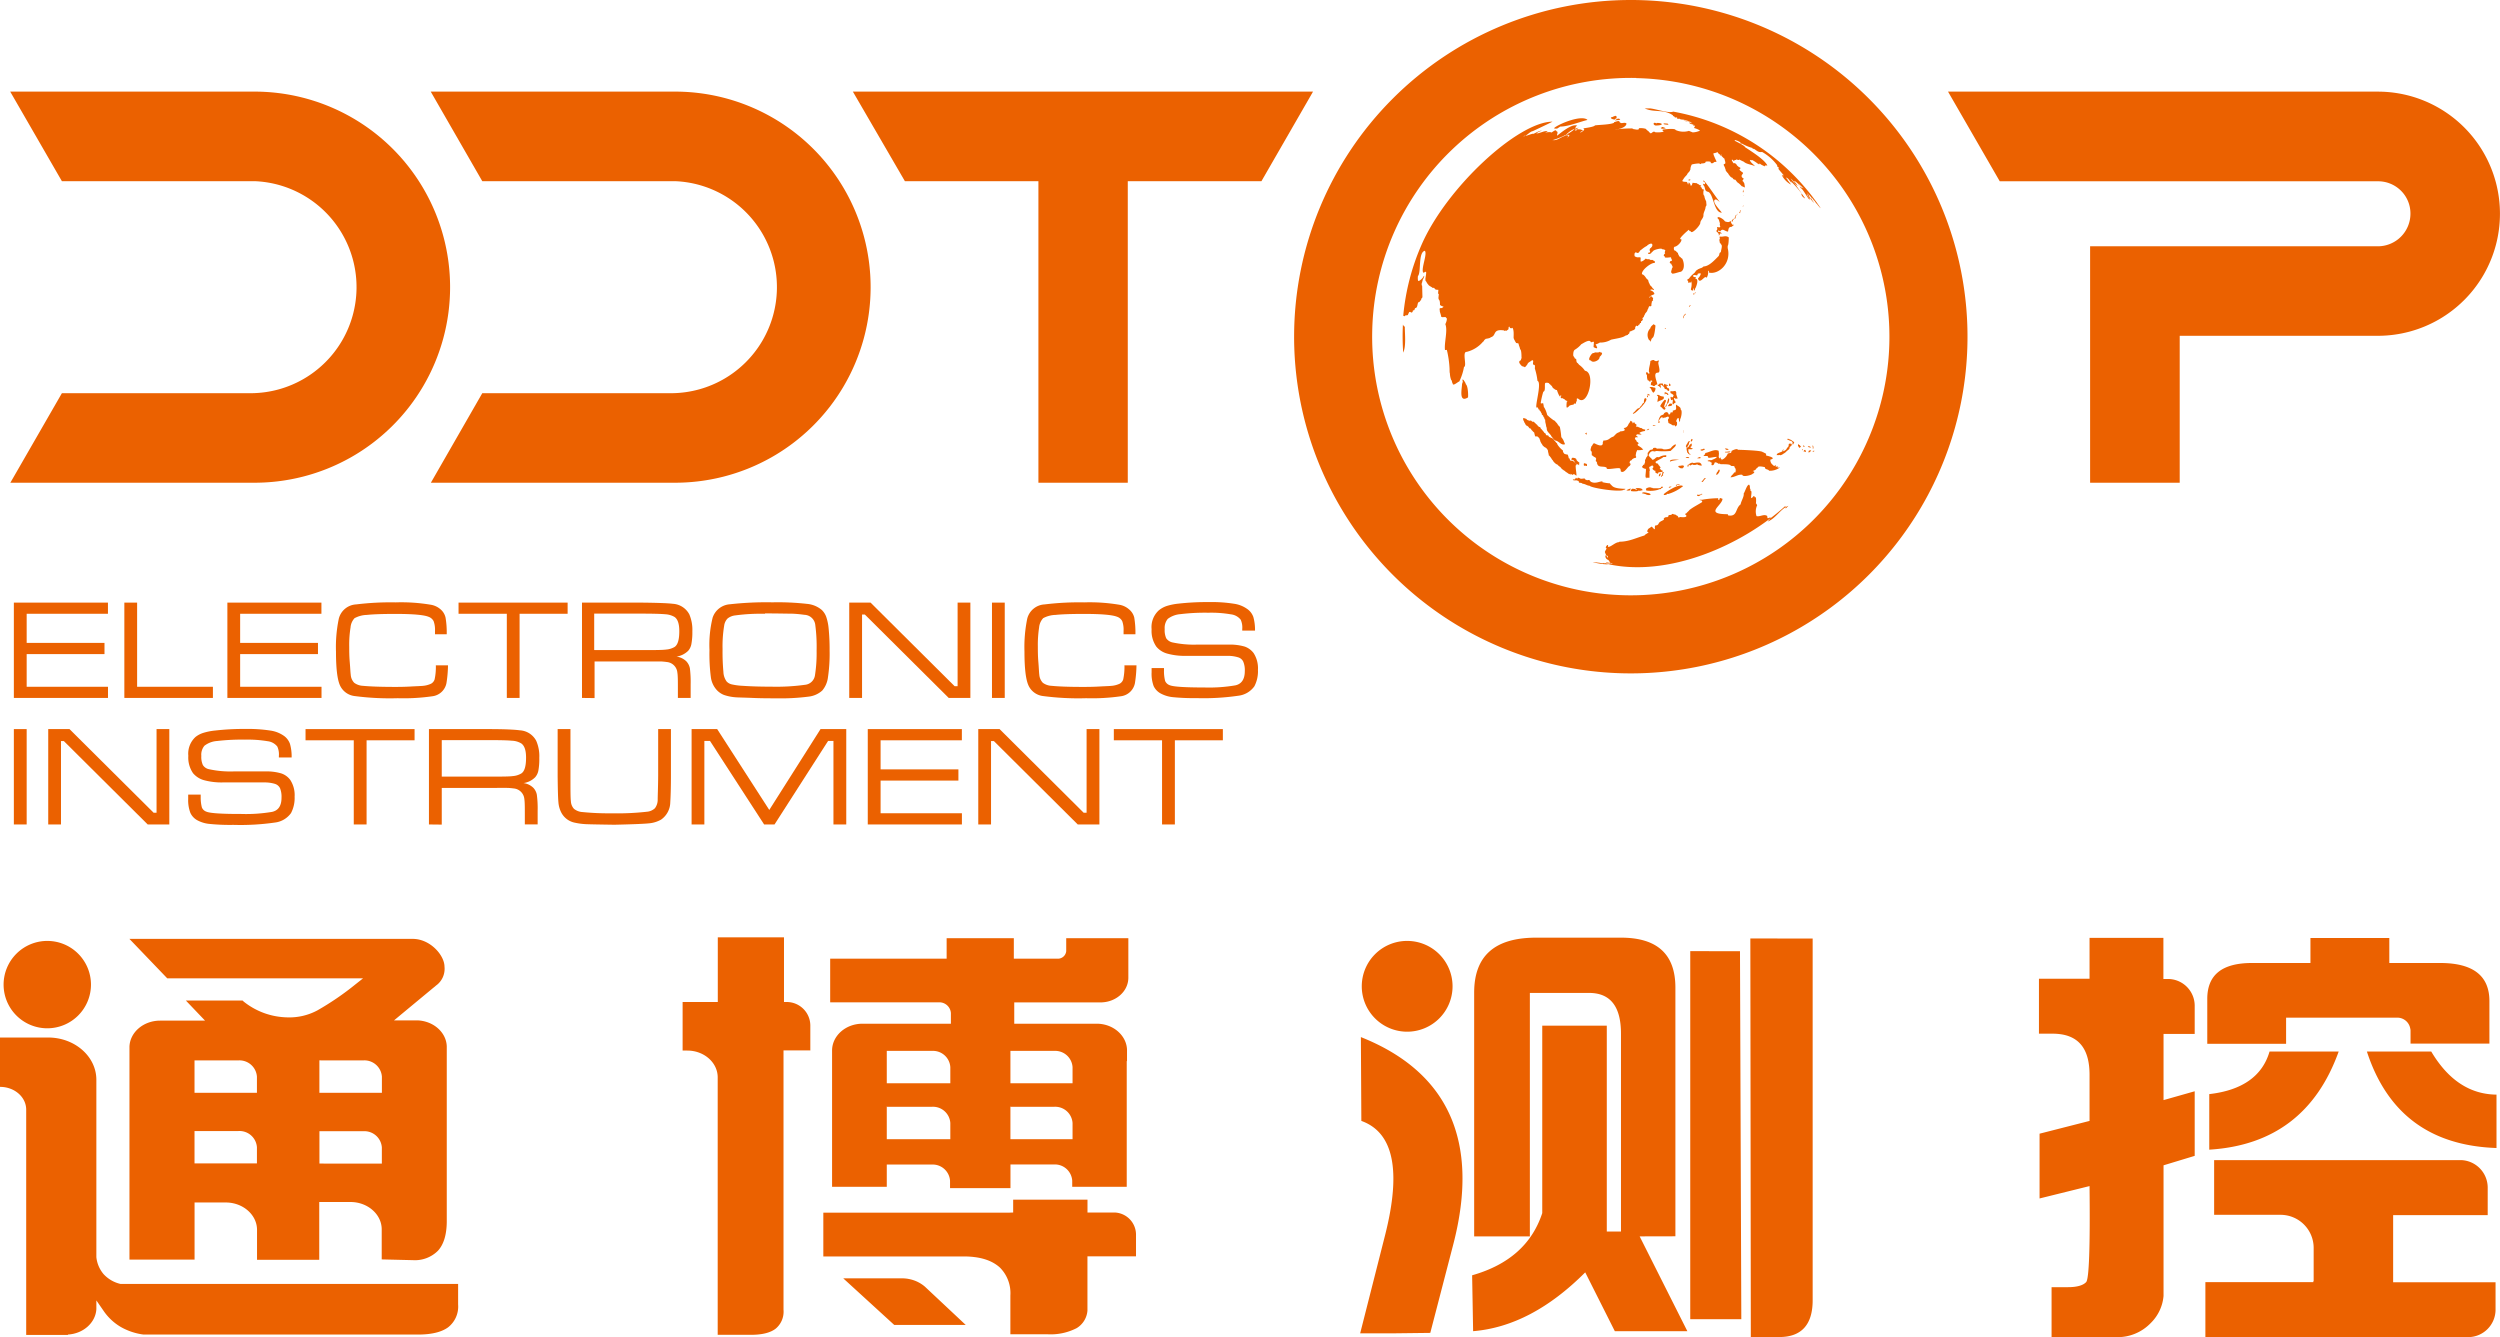
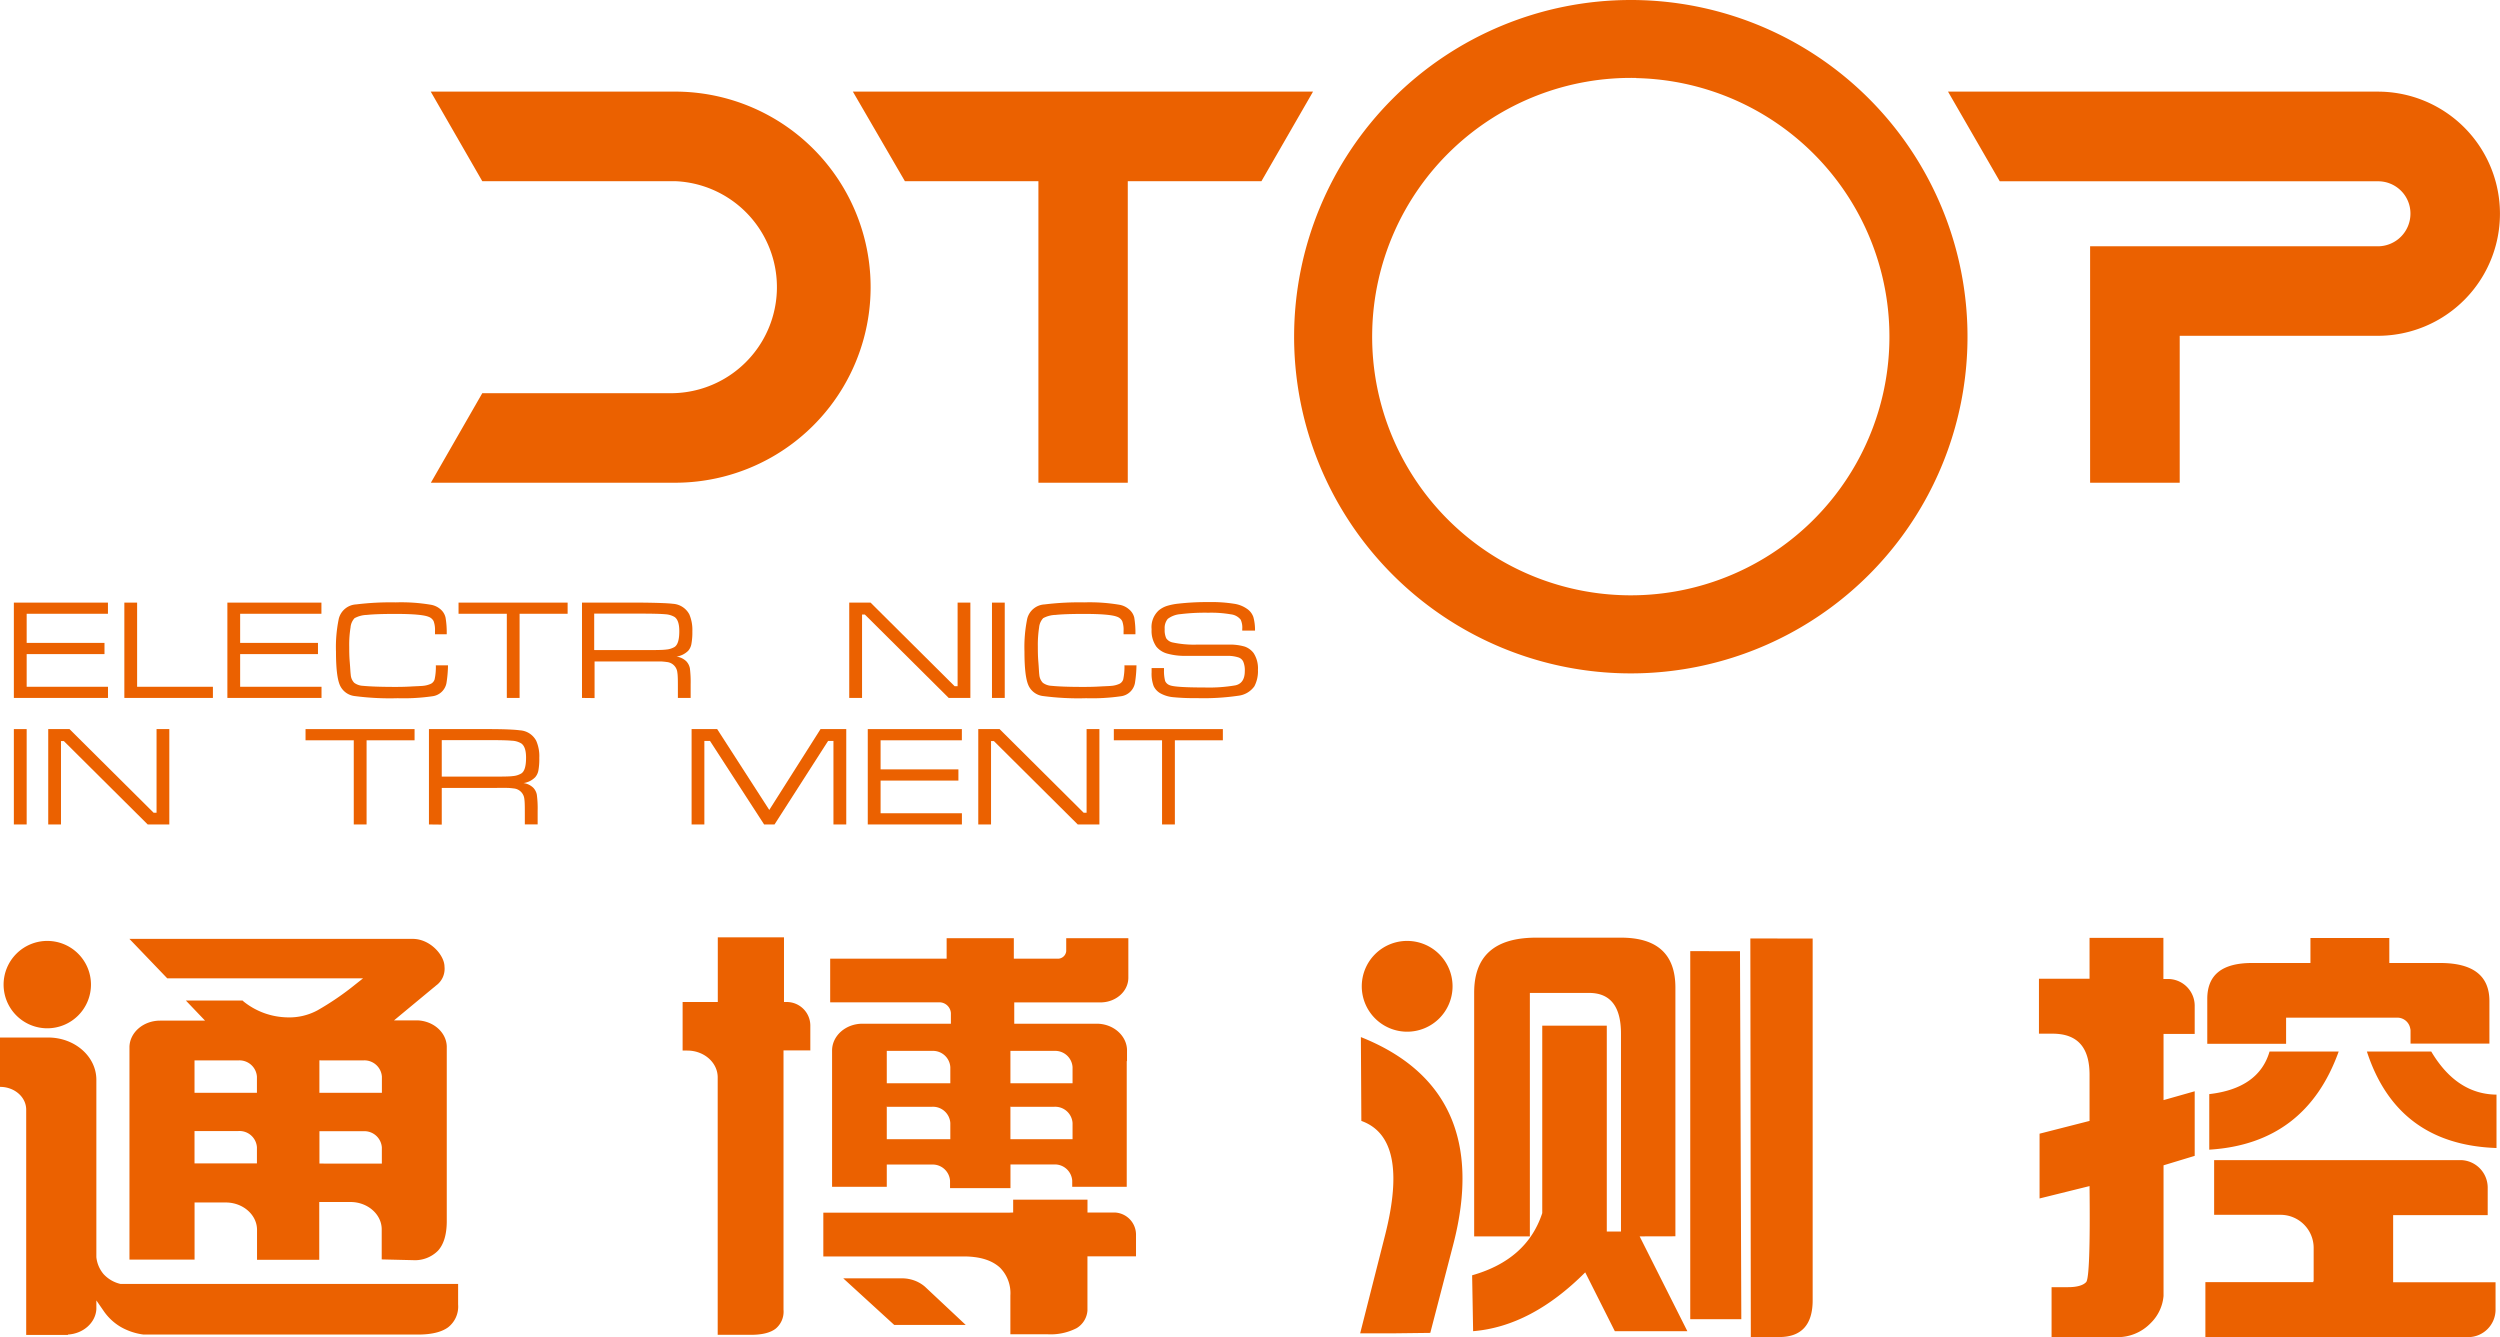
<svg xmlns="http://www.w3.org/2000/svg" viewBox="0 0 528.74 282.8">
  <defs>
    <style>.cls-1,.cls-2{fill:#eb6100;}.cls-2{fill-rule:evenodd;}</style>
  </defs>
  <title>资源 1</title>
  <g id="图层_2" data-name="图层 2">
    <g id="图层_1-2" data-name="图层 1">
      <path class="cls-1" d="M522,282.8A5.82,5.82,0,0,0,527.8,277v-5.81h0v0H506.14V257h20v-5.83h0a5.83,5.83,0,0,0-5.57-5.81H468.28v11.57h14.05a7,7,0,0,1,7,7v7h-.06v.24H466.43V282.8ZM94.49,258.37V225h0v-3.27h0v-.43c-.1-2.93-2.74-5.3-6.06-5.49h-5.1l1.49-1.24,6.83-5.66a5.85,5.85,0,0,0,.54-.45h0a4.35,4.35,0,0,0,1.82-4c0-2.41-3-5.88-6.71-5.89H27.37l8,8.34H76.79l-1.58,1.25a59.39,59.39,0,0,1-8.08,5.53,12.56,12.56,0,0,1-6.41,1.48,15.21,15.21,0,0,1-9.22-3.37l-.19-.19h-12l2.93,3.07,1.13,1.18h-9.5c-3.51,0-6.37,2.44-6.49,5.49v.44h0v44.61H41.15v-12h0v-.08h6.6c3.63,0,6.61,2.61,6.61,5.78v6.34H67.52V254.22h6.61c3.63,0,6.6,2.61,6.6,5.78v6.36l6.66.16a6.87,6.87,0,0,0,5.24-2q1.82-2,1.86-6.12ZM10,199a9.24,9.24,0,1,1-9.24,9.24A9.25,9.25,0,0,1,10,199Zm4.36,83.33H5.54V234.69c0-2.66-2.47-4.82-5.51-4.82H0v-3.19H0v-7.25H10.18c5.63,0,10.19,4,10.2,8.92h0v.05h0v37.47a6.61,6.61,0,0,0,1.54,3.62,7,7,0,0,0,3.53,2.05l.12,0H96.89v4.36a5.56,5.56,0,0,1-2.13,4.83q-2.19,1.59-6.73,1.52H30.33a13,13,0,0,1-4.83-1.63,11.34,11.34,0,0,1-3.58-3.36l-1.54-2.23v1.84c-.16,2.88-2.77,5.2-6,5.38Zm224-57.89v-2h0v-.47c-.13-3-2.92-5.43-6.35-5.46h-17.5v-4.51H233c3.12-.12,5.61-2.38,5.64-5.16h0v-8.42H225.5l0,2.76a1.77,1.77,0,0,1-1.74,1.58h-9.34v-4.34H200.21v4.34H175.58v9.23h22.94a2.45,2.45,0,0,1,2.59,2.26v2.26h-18.7c-3.55,0-6.43,2.55-6.43,5.68v0c0,.07,0,.15,0,.22h0V251h11.57v-4.7h9.51a3.68,3.68,0,0,1,3.87,3.43v1.55h12.78v-5h9.19a3.68,3.68,0,0,1,3.87,3.43V251H238.3V225.32h0c0-.32,0-.62,0-.92Zm-24.59-2.18h9.2a3.68,3.68,0,0,1,3.87,3.42v3.42H213.7v-6.84Zm-26.15,0h9.5a3.68,3.68,0,0,1,3.87,3.42v3.42H187.55v-6.84Zm0,11.82h9.5a3.68,3.68,0,0,1,3.87,3.43v3.42H187.55V234Zm26.15,0h9.2a3.68,3.68,0,0,1,3.87,3.43v3.42H213.7V234ZM41.14,239.21h9.28a3.7,3.7,0,0,1,3.92,3.42v3.42H41.14v-6.84ZM67.56,246h0v-6.51h0v-.24h9.28a3.7,3.7,0,0,1,3.92,3.42v3.42H67.56V246ZM41.15,224.27v0h5.43c.29,0,.57,0,.84,0h3a3.71,3.71,0,0,1,3.92,3.43v3.42H41.14v-6.85Zm27.23,0h5.74c.34,0,.67,0,1,0h1.73a3.71,3.71,0,0,1,3.92,3.43v3.42H67.55v-6.86Zm103-2.09V216.8a5,5,0,0,0-4.89-4.88h-.68V198.24h-14v13.68h-7.44v10.27l.35,0c.21,0,.43,0,.64,0h0c3.55,0,6.43,2.54,6.43,5.67V228h0v11.22h0v43.09h7c2.38,0,4.14-.43,5.27-1.31a4.68,4.68,0,0,0,1.65-4V222.16h5.57Zm42.12,34.29H174.13v9.26h29.61c3.48,0,6,.78,7.73,2.35a7.64,7.64,0,0,1,2.22,5.91h0v8.2h7.81a12,12,0,0,0,6.2-1.29,4.75,4.75,0,0,0,2.29-3.7V265.71h10.27V261a4.69,4.69,0,0,0-4.55-4.56H230v-2.72H214.28v2.72Zm-21.43,14h0a8.53,8.53,0,0,0-1.45-.11H178.34l10.79,9.86h15.12l-8.65-8.11a7.27,7.27,0,0,0-3.57-1.64ZM297.61,199a9.6,9.6,0,1,1-9.6,9.59,9.59,9.59,0,0,1,9.6-9.59Zm72.58-.52.1,84.3h6c4.65,0,7.08-2.54,7.08-7.79V198.5Zm-12.71,2.68V279h10.8L368,201.18Zm-3.14,60.31V208.88c0-7-3.77-10.57-11.51-10.57H324.91c-8.75,0-13.13,3.82-13.13,11.64v51.54h11.78V210h12.52q6.75,0,6.75,8.6v41.87h-3V216.93H326.18v39.64q-3.23,9.85-14.83,13.15l.21,11.82q12.29-1,23.71-12.44l6.26,12.44h15.34l-10.09-20.05ZM302.5,281.9l-7.42.09h-7.41l5.25-20.68q5.24-20.58-5-24.24l-.1-17.73c18.46,7.35,25.19,22,19.56,43.77L302.5,281.9Zm155.08-7.79V246.46l6.59-2V230.8l-6.59,1.87v-14h6.59v-6.06a5.67,5.67,0,0,0-5.62-5.56h-1v-8.69H441.93V207h-10.7v11.62h2.88c5.49,0,7.82,3.14,7.82,8.69v9.76l-10.57,2.7v13.7l10.57-2.62q.21,19.34-.72,20.31c-.61.66-1.88,1.07-3.81,1.07h-3.5V282.8h13.6a9.74,9.74,0,0,0,7.39-3,9.09,9.09,0,0,0,2.69-5.72Zm25.92-58.88h0v0h23.54a2.77,2.77,0,0,1,2.71,2.26,1.9,1.9,0,0,1,.07.54v2.69h16.68v-9q0-8-10.29-8.05H505.33v-5.29H488.65v5.29H476.3c-6.3,0-9.47,2.47-9.47,7.6v9.49H483.5v-5.46Zm17.09,7.17Q507,242.08,528,242.8V231.51c-5.64-.06-10.22-3.1-13.8-9.11Zm-33.33,20.75q20.36-1.26,27.36-20.75H480c-1.51,5.17-5.76,8.2-12.75,9v11.73Z" />
      <path class="cls-2" d="M344.9,0a71.21,71.21,0,1,1-71.2,71.2A71.22,71.22,0,0,1,344.9,0Zm1.18,16.52A54.7,54.7,0,1,1,290.22,70a54.7,54.7,0,0,1,55.86-53.51Z" />
-       <path class="cls-2" d="M377.6,107c-8.94,8.14-24.77,15.37-38,12.2h0l-.08,0,1.52.08h0a4.25,4.25,0,0,1-.58-.08.93.93,0,0,1,.57,0l0-.06a3.17,3.17,0,0,0-.52,0h0c-1.68-.84.13.82-.82,0l.15,0s0,0,.07,0,0,0-.23,0h0a1.81,1.81,0,0,1-.67-.1l0,0-.2,0a.08.08,0,0,0,0,0h0l0,0,.09,0a.08.08,0,0,1,0,0c.21,0,.38.13.59.12,0,0,0,0-.11-.06.24-.06.45.14.69.09v0h.13v0a2.46,2.46,0,0,1-.43-.07,3.9,3.9,0,0,1,1.22.16c-.1-.21-1-.22-1.06-.24a1.88,1.88,0,0,1,.53,0c-.2-.07-.43,0-.62-.11l.07,0,.18,0h0c.28,0,.29.1.53.16l-.16-.22-.1-.16s0,0,0,0l-.2-.28a.87.87,0,0,1-.63-.92c.77-.37.77,1.55-.08-.68-.09-.26.32-.58.32-.9l-.16-.1c0-.17.3-.71.52-.52a.41.41,0,0,0,0,.36c.61,0,1.51-1,2.26-1a1,1,0,0,1,.11-.1c2,0,3.52-.81,5.31-1.32.14-.28.84-.5.84-.72,0,0-.05,0-.07,0-.44,0,0-.74.22-.81v0c.05,0,.15-.07.16-.12l.05,0,.13-.12h0a.31.31,0,0,1,.24-.08c1,1.17.4.1.72-.27.82,0,.61-.63,1-.72.1-.2.4-.2.53-.35.09,0,.16-.09.24-.12a.15.15,0,0,0,0-.2c0-.09.11-.12.11-.21h0c.06-.06.15,0,.21-.1a.19.19,0,0,0,.13-.07l.13,0c.12.14.29-.09.39-.12l.06-.27a1.53,1.53,0,0,1,.45-.06.11.11,0,0,0,0,0c.18,0,.22-.18.36-.22s0,0,0,0h.13c.15.17.58.06.69.31a.53.53,0,0,1,.44.46c.07,0,.11,0,.17,0l.14-.12c.13,0,1.51.22,1.38-.29,0-.13-.56-.33,0-.48.11-.19.61-.57.63-.69.89-.68,1.59-1,2.6-1.62.19-.13.1-.23.07-.37-1.15-.33-.07-.1.32-.25a22.7,22.7,0,0,1,3.14-.27c-.09.14,0,.43.19.39.14-.66.22-.38.69-.27,0,1.4-4,3.26,1.06,3.26.08,0,.12.19.14.26,2,.33,1.46-1.45,2.64-2.35.07-.64.78-1.66.64-2.28h0c.27-.31.65-1.81,1.13-1.88.22.18.19.59.19.84l.14.09c0,.11-.14.2,0,.35.41,0,0,1.35.14,1.56.27,0,.43-.45.62-.45l.07.1a.11.11,0,0,0,0,.06c0,.1.11.13.2.14l.1,0a5.64,5.64,0,0,1,0,1.29c.09,0,.19.27.27.36a3.11,3.11,0,0,0-.14,2.32c.8.18,1.58-.55,2.31,0-.11,0,0,.28,0,.35h0s0,0,0,0,0,.06.07.09c.21,0,.38-.17.59-.17,0,.31-.43.61-.6.87,1.73-.67,2.72-2.71,4.37-3.32v0s-.24.26-.57.58Zm-37.21,12.36a12.28,12.28,0,0,1-3.55-.49A11,11,0,0,1,338,119h-.08c.23,0,.24,0,.32,0l-.06,0a6.35,6.35,0,0,0,1,.16.59.59,0,0,1-.19-.06c.49,0,1,.17,1.45.25Zm-43.61-44.7a47.58,47.58,0,0,1-.07-6c.09.08.14.32.27.35l0,0c.06,0,.08.08.13.13,0,1.4.31,4.19-.35,5.45Zm52-51.73h-.92l0,0c2,.94,4,.07,6,1.49l-.06.07c.14.1.31.15.44.26l-.05.07c.08.07.08.07.25,0s.05.07.38.09a.61.61,0,0,0-.18.05c.17.26.35.18.52.11,0,0,.14.27,1,.22h-.2c.25.07.76.15.77.15h-.3a3.06,3.06,0,0,0,.6.09H357l-.18,0c.18.09,1.12.41,1.13.41a16.77,16.77,0,0,1-1.91-.53c.54.41,1.32.21,1.84.69-.52-.18-.52-.18-.65-.16.23.34.65.3,1,.47l-.08,0c0,.17,0,.17,0,.26a.27.27,0,0,0,.1-.16l.09,0c.14.21.17.25,0,.36a.36.36,0,0,0,0,.1l.08,0-.1,0,0,.09-.08,0a4.8,4.8,0,0,1,1.27.52s0,0,0,.06A3.88,3.88,0,0,1,358,28l-.8-.32a4,4,0,0,1-2.83-.19c0-.43-2.76-.11-2.74-.06l.06.1s-.09,0-.09.07.23.13.26.25a5,5,0,0,1-1.81.11c-.44-.44-.84.59-1.09.1-.06,0-.14-.11-.19-.12l-.06-.13v0a3.61,3.61,0,0,1-.66-.58H348a3.44,3.44,0,0,0-1.39-.1l0,.19c-.3.22-.79,0-1.11,0a.82.82,0,0,0-.63-.15h0a21.74,21.74,0,0,0-3.23.23l.1-.05c.76,0,2.25-.47,2.25-1.23-.34-.33-1,.05-1.27-.14,0-.08-.12-.11-.18-.13,0-.54-1,0-1.21,0l.05.1c-.71.42-3.19.44-4.06.57-.1.3-2,.56-2.35.61,0,0,0,0-.07.05s.17.1.17.22l-.1.08s0,.06,0,.1-.21.09-.25.18-.07.07-.12.07a.78.78,0,0,1-.38.2c0-.19.41-.3.56-.41v0a1.28,1.28,0,0,0-1-.25l0-.06s-.58.11-.38.17a.29.29,0,0,1,0,.09s.08,0,.1,0-.27.08-.3,0a.2.2,0,0,0-.11,0c-.1-.14.75-.46.77-.56a4.57,4.57,0,0,0-2.27,1.13c-.09,0-.23.23-.3.3.12.12.36,0,.47.12a.44.44,0,0,1,.15.05c0,.2-.24.37-.39.44s0,0,0-.07c.55-.31-.23-.47-.53-.29a.11.11,0,0,0,0,.06c-.87.22-1.44.9-2.41.9,0-.05-.25,0-.29,0,1.12-.24,4.88-1.81,5-2.89l.3-.17c-1.09-.54-3.48,1.51-4.26,2.1-.13-.17.34-.83-.15-.93-.12-.47-.57,0-1.24.39,0,0,.15-.07.17-.13-.31-.18-1,0-1.33,0a2.1,2.1,0,0,0,.56-.28c-.82-.12-1.62.48-2.42.48a3.57,3.57,0,0,1,1.19-.58v0c-.49-.06-1.35.49-1.81.68,0-.17-1.34.37-1.56.41l.07-.07c-.11-.07-.55.13-.64.2.75-.11,1.34-1,2-1.13-.76.38,3.09-1.44,4.19-2-7.27,0-22.38,13.88-27.69,26a48.35,48.35,0,0,0-3.89,15.07l.11,0c.19.19.27,0,.4-.13.21,0,.32.08.5-.1v-.09l.07-.06v-.08c.1-.11.09-.24.21-.36l.23,0c.3.3.52,0,.52-.34l0,0a.46.46,0,0,0,.34-.08.55.55,0,0,1,.19-.42c.5,0,.39-1,.65-1.22.33,0,.33-.39.57-.46l0-.21.08-.15c.08,0,.13-.17.19-.23l-.06-2.38,0,0v-.06c-.15,0-.11-.67,0-.69,0-.23.12-.39.12-.59a2,2,0,0,0,.29-.66l.06-.15c-.07,0-.11.05-.17.09-.08.31-.76,1-1.11,1l-.08-.17s0,0,0,0h0a3.24,3.24,0,0,1,0-.88c.72-.71,0-5,1.45-5.34.6.6-.8,3.7-.35,4.59h0c0,.14.44-.12.47-.15h.13c.14.18-.12,1.26-.12,1.49,0,0,0,.23,0,.29s.08.24.19.3a2,2,0,0,0,.45.67v0s0,.11.11.11.05.13.1.13.46.26.53.29c.05.19.39.07.49.15s.08.13.1.21,0,0,0,0,.06,0,.09.07h0l0,0h.1c0,.11.49.1.57.1l0,0s0,.15,0,.2-.09.53,0,.66v0l.08.05c.06.07,0,.13,0,.2h0c0,.31-.15.74.07,1h0c.22.22.2.83.2,1.12.26.09.33.28.72.28,0,.22-.18.22-.31.35-.71,0-.44.17-.44.77a10.81,10.81,0,0,1,.31,1.08s0,0,0,.05l.07,0,.06,0c0,.07.66,0,.7,0l0,0c.05,0,.19.11.19.16.38.13-.07,1.16-.17,1.35.56,1.29-.28,4-.07,5.47L306,74a20.8,20.8,0,0,1,.58,4.07s0,.09,0,.12,0,.73.07.77a4.19,4.19,0,0,0,.27,1.4c.14,0,.18.64.32.73,0,.72,1.15-.4,1.39-.4a11.43,11.43,0,0,0,1-3.08c.69-.17-.45-3.26.56-3.19a6.56,6.56,0,0,0,3.46-2.15c.14,0,.23-.35.37-.43s.13-.11.16-.16c.22-.06,1-.13,1.1-.35,1.3-.33.28-1.8,2.81-1.45a.21.21,0,0,0,.19.1.35.35,0,0,1,.13-.08.08.08,0,0,1,0-.07l.06.15s0,0,0,0c.2,0,.3-.19.48-.25v0c.21-.21,0-.45.21-.64.18,0,.11.26.24.29s.29.09.36,0,.06,0,.09-.06h0c.38.38.27,1.59.27,2.11l0,0a1.42,1.42,0,0,0,.25.58c0,.17.25.35.25.52.19.07.4,0,.57.18,0,.37.29.78.29,1.14.32.08.31,1.49.31,1.73.1,0-.15.54-.15.63-.85.29.21,1.15.23,1.22l.52.16c.1.31.65-.56.67-.57.1-.42.78-.58,1-.89l.11.13c.31,0-.26.92.35.92.17,0,.11.64.09.75a13.15,13.15,0,0,1,.56,2.62c1,.33-.66,5.65-.16,5.65l0,0,.05,0v0c.19-.15.28.17.3.3s0,.08.07.09a.1.1,0,0,1,.09,0,.21.21,0,0,1,.06.1s0,0,0,.07a.11.11,0,0,1,.06.09l.1.06v0c.09.1.12.24.21.33v0s0,0,0,.08.07,0,.07.09l.05,0c0,.08,0,.11,0,.18h0a.37.37,0,0,0,.14.2s.07,0,.1.06.05,0,.06.08.11.37.25.42a.68.68,0,0,0,.05.29v0l.14.15a1.09,1.09,0,0,0,0,.26v0c0,.36.18.72.18,1.09a1.42,1.42,0,0,1,.15.58l0,0c0,.65.84,1.08,1,1.62a.24.24,0,0,1,.13.15l.05.06c.06,0,.1.09.13.14l.05.06c0,.07.23.3.31.31s.12.09.17.14c.63,0,1.25,1.08,2,.75,0,0,0-.05,0-.07l-.08-.17v0l-.3-.72v0c-.15-.14-.21-.39-.39-.5a18.07,18.07,0,0,0-.32-2.26c-.12,0-.31-.27-.34-.35s0,0,0,0l-.11-.12a1.27,1.27,0,0,0-.38-.47c0-.09-.15-.13-.17-.22l-.22-.18c-.06,0-.23-.06-.24-.12a10.41,10.41,0,0,1-1.2-1h0a5.87,5.87,0,0,0-.63-1.6v0l-.09-.08,0-.06a5.4,5.4,0,0,0-.13-.7h0l0-.06-.45.06a.27.27,0,0,0-.08-.07,16.91,16.91,0,0,1,.55-2.41c.56-.14.2-1.49.42-1.85a1,1,0,0,1,.65,0s0,0,.07,0l.12.14a1.21,1.21,0,0,0,.32.27s0,.08.06.12c.21,0,.33.61.54.61v0s0,0,0,0,0,0,0,0h0s0,0,0,0l.22.16s0,0,0,0,0,0,0,0h0a.09.09,0,0,0,.06.07s0,0,0,0,.27.13.37.13l.06,0v0h0c.08.34.75,2.06.75,1.06,0,0,.07.07.12.08v0c.09,0,0,.17,0,.23s-.17.2,0,.35l.33,0a.66.66,0,0,0,.28.16l.15.09a.88.88,0,0,0,.45.31l.05,0a1.54,1.54,0,0,0,.12.13v0s0,0,0,0,0,0-.05,0-.06,0-.1,0a4.83,4.83,0,0,0-.07,1.25h0v0c.28.09.25-.06.49-.2.07-.26.75-.34,1-.39l.13-.27.12.1a.4.4,0,0,0,.26-.1c0-.13,0-.37.15-.44a1.73,1.73,0,0,0,0-.51.54.54,0,0,1,.25-.09c2.12,2.12,3.86-5.51,1.49-5.85a4.83,4.83,0,0,0-1.29-1.3c0-.11-.2-.2-.23-.32-.42-.11-.22-.91-.41-.91s-.27-.15-.29-.28h0l-.14-.18-.05-.1-.07-.13c0-.36,0-.95.32-1.21v0a5.42,5.42,0,0,0,1.4-1.19c.22-.06,1.79-1.23,2-.41l.23,0a.51.51,0,0,1,.38-.09s0,0,0,0l.05,0-.08,1.11s1.06.66.67-.13c0,0,0,0,0,0l-.09-.08,0-.17c-.09,0-.13-.1-.13-.18a3.91,3.91,0,0,0,.88-.39,4.42,4.42,0,0,0,2.41-.63s.06,0,.08,0c.71-.18,2.45-.39,2.89-.83.17,0,.33-.14.51-.14.15-.2,0-.11.29-.27a1.71,1.71,0,0,0,.13-.44c.17-.13.3,0,.47-.22.2,0,.69-.24.69-.46,0,0,.06-.08,0-.11s0,0,0,0c0-.2.25-.66.47-.37.1,0,.23-.08.18-.19a.73.73,0,0,1,.09-.08.14.14,0,0,0,.14-.09c.23-.13-.05-.31.36-.31,0,0,0,0,0-.06h0l0-.13v-.16l.17-.08h.05l0-.1c.21-.07.15-.26.15-.39a.18.18,0,0,1-.1,0c0-.17.35-.3.35-.48s.09-.21.16-.28c0-.41.58-.66.58-1.11.19-.19.22-.57.4-.81l.06.08a.66.66,0,0,0,.37-.09,2.62,2.62,0,0,1,.1-.8c-.05-.13.09-.16.11-.29h.16v-.05h0c-.1-.19,0-.35,0-.54a.83.83,0,0,0-.15-.11l0,0-.11-.1v0s0-.07-.06-.08a.13.13,0,0,0-.06-.07l0,0-.16,0A.3.3,0,0,0,349,63l-.09,0c-.27-.36.78-.66.95-.78,0-.09.07-.12,0-.22l0,0a1.15,1.15,0,0,0-.65-.54v0l-.21-.12v0a.55.55,0,0,1,.67,0h.14s0,0,0-.05-.18-.31-.32-.35c-.11-.41-.59-.5-.59-.92-.14,0-.31-.72-.34-.84-.44-.15-.61-1-1.28-1.18-.2-.81,1.82-2.38,2.56-2.38,0,0,0,0,0,0l.09,0s0,0,.05,0c0-.7,0-.21-.46-.65-.18,0-.46.06-.6-.08s-.6,0-.65-.11l-.15-.06s-.08,0-.12,0h0c-.08.18-.76.69-1,.59a3.08,3.08,0,0,1,0-.74h0c0-.32-.75,0-1-.26-.37,0-.31-.36-.31-.59,0,0,0-.07,0-.1s0,0,0,0l.23-.26.09,0c.64.48.77-.42,1-.46,0,0,.12-.12.17-.12a5.71,5.71,0,0,1,1.14-.78c.12-.21,1.06-.79,1.14-.25h0a.57.57,0,0,1-.16.51v0s-.08.07-.1.12-.13.11-.19.15-.11.21-.11.35l0,.06c0,.09.09.18.09.3s-.13.21-.31.21-.21.08,0,.26l.25,0c.09-.08.24-.09.3-.2s.22-.27.34-.33c.09-.37,1.85-.76,1.93-.51l.07,0c0,.06.09.07.13.07l0,0,.2,0,.3.17s0,0,0,0c0,.23-.19.39-.05.66l.08,0c-.17.07-.49.4-.27.61h0l.05,0v0c.1,0,.1.16.1.24.2.15,1,0,1.17,0,0,0,.11,0,.14,0,0,.52.56.67-.18.83-.06.23-.17.24,0,.44.08,0,.16.07.22.08.07.36.51.6.14,1,0,.33-.35.8,0,1,0,.35,1.61-.31,1.89-.29h0c.89-.45.72-2,.28-2.8-.22-.05-.38-.39-.58-.44,0,0-.08-.07-.08-.11s0,0,0,0h0a1.27,1.27,0,0,0-.21-.4l0-.12c0-.1-.14-.2-.21-.25s-.09-.11-.1-.12l-.07-.05a.61.61,0,0,0-.41-.23,1,1,0,0,1-.08-.62l.13-.16c.54,0,1.58-1.06,1.45-1.56-.05,0-.2,0-.21-.06-.3-.1.93-1.22,1.06-1.35l.68-.6c.1,0,.13.22.26.27s.19,0,.21.08h0c.21.64,2-1.3,2-1.82s.66-1,.66-1.56c0,0,0,0,0-.07l0,0c0-.64.45-1.15.45-1.76.09-.09.11-.24.2-.33l-.08-.86a3.24,3.24,0,0,1-.39-1.16c-.28-.19-.18-.75-.18-1l0,0,.11-.26-.05-.07h-.21l-.08-.11s-.1-.07-.1-.09-.07-.16-.07-.21a.22.22,0,0,0-.13-.08s-.12-.07-.12-.13l.17-.1a.11.11,0,0,1,0-.06c0-.07-.09-.07-.12-.11a1.13,1.13,0,0,0-.15,0c-.05-.05-.22-.13-.24-.19h0v0a.89.89,0,0,0-.19-.07s-.17-.1-.21-.17l-.92-.09c0,.22-.13.33-.13.52a.3.3,0,0,1-.34,0s0,0,0-.05.05-.11,0-.2l-.13-.14c0-.06-.05-.1-.06-.14-.34-.07-.18.16-.16.31,0,0,0,0,0,0l0,0-.17,0c-.06-.07,0-.23-.07-.26s-.06-.13-.08-.19c-.28-.1-.77,0-1-.2,0-.08.05-.29.14-.31a3.48,3.48,0,0,1,.68-.87.82.82,0,0,1,.17-.2c.07-.34.57-.6.61-.92,0,0,.06-.09.09-.12a2.12,2.12,0,0,1,.3-1.1,6.44,6.44,0,0,1,1.6-.22c.12.12.11.13.32.13,0,0,0-.06,0-.1.37-.07,1,0,1-.39.2-.08.94-.11,1.12.08v0c-.12.12,0,.13,0,.22l.41,0,.35-.26a.77.77,0,0,0,.45-.08,14.76,14.76,0,0,1-.63-1.41c0-.15-.12-.2,0-.35a2.37,2.37,0,0,0,.78-.23h.07l.07.18.14.11c0,.11.25.12.27.27h0c0,.08.06.09.1.15l.08,0c.1-.1,0-.24,0-.35.11.16.11.16.1.39.5.51.53.55.68.62,0,.27.32.88.12,1.08l-.26.09c-.09.33.26.53.26.91.1,0,.13.33.13.41l.13.17c0,.1.18.2.2.3.21.07.32.52.52.64a1.1,1.1,0,0,0,.44.41v0s0,0,.05,0,.15.14.18.16A.5.5,0,0,0,367,38l.2.24c0,.06.11.11.11.17s.05,0,.07.06,0,.05.05.08h0v0a4.1,4.1,0,0,1,.93.83c.68.17.8.72.54-.63l-.12-.19h0c0-.06-.1-.11-.1-.18-.49-.16.49-.62-.11-.72,0-.08-.18-.14-.18-.26l-.06-.11c0-.36.35-.53.31-.7s-.4-.28-.42-.39-.08-.07-.13-.08-.08,0-.09-.09l-.15-.17s0,0,0,0,.59-.36-.06-.51l-.36-.31a.16.16,0,0,1-.09-.12.64.64,0,0,1-.1-.18c-.18-.06-.16-.25-.45-.25,0,0,0,0,0,.08l-.17-.06a2.86,2.86,0,0,1-.38-.71l.18.05s0-.07,0-.09l.09,0a.86.86,0,0,0,.11.26.67.67,0,0,1,.2,0,.39.39,0,0,0,0-.18c.1,0,.19,0,.29,0a.55.55,0,0,1,.14-.12c.41.14.41.14.57.09l0-.09c.41.23,1,.49,1,.49.52.52,1.67.59,2.34.94-.21-.34-.95-.79-1-1.17h0l-.1-.16a1.4,1.4,0,0,1,.47.09l.08-.06a9,9,0,0,1,1.38.94.61.61,0,0,0-.09-.18.66.66,0,0,0,.32.12h0l-.13-.16.09,0c.25.24.25.24,1,.59h.09a.33.33,0,0,0,0-.17c.17,0,.35,0,.52,0-.63-1.33-3.86-3.28-5.13-4.13l.42.28c0-.31-2-1.26-2.29-1.42l.2.06a1,1,0,0,0-.14-.15H367l0,0a4,4,0,0,1,1.25.58c-.07,0-.19-.05-.26,0h0a.5.5,0,0,0,.44.16,9.17,9.17,0,0,0,2.18.92c.05.16.21.28.31.16.54.33,1,.87,1.74.68a10,10,0,0,1,3.23,2.85l-.06.14a1.29,1.29,0,0,0,.38.32s0,.11,0,.15l-.13.07c.22.31,1.18,1.41,1.19,1.42-.15,0-.28-.1-.42-.12a1.13,1.13,0,0,0,.39.33c-.16,0-.16,0-.41-.26a4.82,4.82,0,0,0,1.92,2c0-.08,0-.08-.78-1.06l.14.07c-.11-.18-.29-.31-.41-.48.64.12.78.77,1.21,1.12a1.67,1.67,0,0,0-.3-.48,19.34,19.34,0,0,1,2.5,2.85l-.14-.08c.13.51.13.51.72,1l0-.15c-1-1.34-1.86-2.8-3-4.07.34.18.53.52.8.78,0,.05,0,.11,0,.15l.68.67c-.07-.22-.07-.22-.75-1.08.37,0,1,.76,1.12.84l.06-.14-.39-.48.14.16h0c.25.56,1,1,1.16,1.24a1,1,0,0,0-.33-.21.11.11,0,0,0,0,.05,1.25,1.25,0,0,1-.12-.08.72.72,0,0,1,.09.2c-.09-.07-.11-.2-.22-.25s0,0,0,0a5.77,5.77,0,0,0-.55-.49l0,0a0,0,0,0,0,0,0h0a1,1,0,0,0,.23.22l0-.06a2.26,2.26,0,0,1,.23.31l-.14-.13c0,.06.11.1.11.18s-.07-.1-.13-.13l0,0-.13-.13a2.45,2.45,0,0,0,.54.6v0c.33.29,1.16,1.76,1.45,2.09h0l.12.15.07,0c0-.23-.26-.33-.35-.52,0,0,.28.36.37.38-.06-.13-.64-.74-.62-1,.29.33.4.79.79,1.06a3.6,3.6,0,0,0-.25-.36v0c.08.09.08.09.1.09a0,0,0,0,1,0,0c.2.14.21.42.41.56,0-.09,0-.09,0-.12.15.14.17.36.32.5l0,0,.09,0v0h0s0,0,0,0-.08-.11-.11-.17h0a1.76,1.76,0,0,0-.39-.54h0v0h0c-.16-.14-.16-.14-.16-.16a.08.08,0,0,0,.07,0l.11.1c0-.68,0,.55-.52-.62h0a2.14,2.14,0,0,1-.47-.51l0,0c.2.14.27.42.53.48a10.59,10.59,0,0,0-.76-1l1.41,1.62,0-.07h0c-.16-.28-.34-.55-.52-.81.32.45.59.94.93,1.37a1,1,0,0,0-.08-.18,8.06,8.06,0,0,1,.55.81l0-.06c.08,0,.08,0,.21.23l-.05-.06A10.9,10.9,0,0,0,385,44l0-.06.19.27a47.88,47.88,0,0,0-31.36-20.61h.06c-1,.45-3.94-.68-5.11-.68ZM309.3,80.31a.09.09,0,0,1,0,.06l0,.1c.16.06,0,.61-.08.7,0,.91-.78,4.16,1.26,2.88.07-.47,0-2.44-.46-2.78a1.43,1.43,0,0,0-.24-.53l-.05-.08c0-.07-.1-.1-.11-.17s-.13-.14-.19-.21a.18.18,0,0,0-.11,0Zm17.87,11.74a.35.35,0,0,1-.13,0,.73.73,0,0,1-.15-.36l-.25-.13a3.77,3.77,0,0,0-.56-.69c0-.11-.18-.14-.21-.27l-.05,0s0,0,0-.11l0,0c0-.06-.07-.07-.08-.13a.53.53,0,0,0-.24-.06l0,0v0c-.1-.11-.38-.33-.42-.49a.59.59,0,0,1-.31-.27c-.1,0-.29-.27-.36-.34l-.32,0-.31-.27c-.36.12-.39,0-.69-.08l0,0c-.13,0-.14-.18-.26-.19a.14.14,0,0,0-.12-.11l0,0c-.22,0-.36-.22-.59-.06a1.17,1.17,0,0,0,.21.65c0,.09.08.15.08.25.17.16.2.41.38.59.08,0,.12.07.19.08s.14.12.19.13.23.29.33.4c.36,0,.28.29.53.46v0c.1.1.3.37.44.4a8.58,8.58,0,0,0,.21.84l.46,0c.18.18.49.35.49.65.14.07.08.39.21.51a1.55,1.55,0,0,0,.33.54c0,.2.36.44.49.57a1.22,1.22,0,0,1,.73.76l0,0c0,.32.17.68.17,1,.18.06.27.28.4.42v0c.14.14.26.49.42.57a1.76,1.76,0,0,0,.42.56v0a1.56,1.56,0,0,0,.65.42c0,.08.23.28.32.29a.6.6,0,0,0,.06.11c.29.07.43.58.74.63.09.19.49.26.54.46a2.77,2.77,0,0,1,.63.42c.2,0,.38.19.51.31a.73.73,0,0,0-.19-.29c.25,0,.4.21.65.21l.06-.17c.24,0,.44.27.65.34,0-.6-.17-1.35-.17-2-.05,0,0-.1,0-.15l.13-.08c.16-.32-.06-.37-.34-.53-.05-.2-.29-.21-.38-.37-.25-.09-.65.1-.65-.36l0,0c0-.13-.13-.17-.23-.19a2.21,2.21,0,0,0-.23-.78,2,2,0,0,1-.74-.19c0-.06-.05-.06-.06-.13s0,0-.06,0v-.06a.89.89,0,0,1-.15-.45s0,0,0-.07,0,0,0,0c-.23-.08-1.23-1.12-1.23-1.49-.2-.07-.48-.59-.71-.72-.06-.43-1-.45-1.11-.83,0,0,0,0,0,0s0,0,0-.06Zm5.14,5.06c-.09.15.13,0,.15.15.63,0,.49.72.91.77,0,0,.07,0,.08.09l.18.09c.16,0,.23.17.35.17s0-.15-.1-.21a.56.56,0,0,1,.19-.21c0-.17-.56-.4-.65-.73l-.08-.2a1.23,1.23,0,0,0-.85-.2c-.07.1-.06.17-.18.28Zm3.31,1.07c-.12-.16-.31-.08-.43-.2L335,98c-.05,0,0,.12,0,.18l-.08.15.16.19c.11,0,.11,0,.17-.06s.09.09.17.09.14,0,.21,0l0-.34ZM344.9,89s0,0-.06,0a1.84,1.84,0,0,1-.41.67c-.09.37-.46.81-.83.81v0h0l-.06.08s-.17.14-.1.18,0,0,0,0l.2.07c.09.39-.78.4-1,.44l-.16.16s0,0,0,0a1.61,1.61,0,0,0-.93.63,1.22,1.22,0,0,0-.33.31c-.86.21-.82.82-2.12.82l0,0c0,.09-.05.26-.11.32h0l0,.2,0,0c0,1-1.35.28-1.77.07a.09.09,0,0,1,0,0s-.05,0-.08,0-.21.07-.24.17-.22.42-.36.52c0,.31-.3.67,0,1h0l.11.07,0,.61,0,.09,0,.06c.22.07.4.35.65.41,0,.07.16,0,.17.15a.29.29,0,0,1,.05.4c0,.16-.08.39.16.39l.11.33s0,0-.06,0,.08.11.09.16h0c.22.89,1.49.34,2,.83v.18c.42.25,2.73-.36,2.84,0,.08,0,.13.49.13.56.72.58,1.51-1.11,1.83-1.11a.91.91,0,0,0,.24-.38l0,0c0-.18,0-.11-.16-.23s.09-.28,0-.41c0-.07.15-.08.19-.16s.06,0,.1,0a.3.3,0,0,1,.13-.12c.06-.22.59-.45.81-.45a.13.13,0,0,1,.06,0c0-.08.07-.12.07-.21-.24-.25,0-.7,0-1,.08-.06.14-.33.21-.42a3.47,3.47,0,0,0,1.26-.12c0-.09-.29-.22-.32-.34l-.11-.06c0-.06-.19-.12-.23-.18h0v0c-.1,0-.16-.16-.27-.17a.16.16,0,0,0-.09-.05v0c-.06,0-.07-.07-.12-.1a.57.57,0,0,1,0-.29h.06l.11-.07c0-.31-.45-.31-.45-.57l-.07-.14-.09-.12h-.06s0,0,0,0-.08-.11-.12-.15l.09-.31a.5.5,0,0,1,.27-.07.21.21,0,0,0,.24,0s0-.06,0-.1a.82.82,0,0,1-.38-.38l.17,0,0,0v-.08c.24-.14.77.13,1-.06,0-.09-.15,0-.19-.12-.73-.18.56-.55.9-.55a.42.42,0,0,0,.08-.31l-.39-.08-.29-.15a.22.22,0,0,0-.12-.11s-.16,0-.2,0a.55.55,0,0,0-.37-.12c0-.27-.86,0-.5-.44a.27.27,0,0,0,.12,0c0-.09-.14-.12-.15-.21-.18-.1-.36-.2-.36-.43l0,0h0l0,0c-.1,0-.12,0-.22,0a.12.12,0,0,0,.05.07.06.06,0,0,1,0,0c-.08,0-.13.11-.18.16h0a.67.67,0,0,1-.1-.32Zm-11.6,12c0,.3-.29.23-.29.4s-.22-.09-.34,0c-.07.28.54.19.76.19l0,0,.46.15c0,.63.42.16.84.58.52,0,.95.41,1.46.41.34.51,6.63,1.45,7.24.84.12,0,.32,0,.32-.19h0a0,0,0,0,0,0,0s0,0,0,0c-.65,0-2.24-.06-2.76-.59h0s0,0,0,0v0a.34.34,0,0,1-.14-.15,2.57,2.57,0,0,1-.33-.33.22.22,0,0,0,0-.08,9.32,9.32,0,0,1-1.61-.25v-.1l0-.07s0,0,0,0c-.74,0-1.48.57-2.44.09,0,0,0,0,0,0s-.17-.18-.22-.21v0l-.06-.13a0,0,0,0,1,0,0c-.17-.09-.33,0-.5,0s-.27-.13-.34-.14-.12,0-.14-.12l-.08-.11c-.29,0-.82.18-1.08-.08-.11,0-.21-.09-.33-.09l-.17.24Zm11.75,2.54s0,0-.08.07l-.05.1h0l0,.12c-.09.07,1.45.2,1.63-.07h.06s0,0,0,0c.2.12.62-.07.84-.1v-.06l0,0v0l-.15-.07c0-.25-.72-.31-.95-.31s-.22,0-.37,0a.91.91,0,0,1-.13.08s.05,0,.08,0l.11.06.1.06v0l.17.06h0c-.15,0-.2.12-.38.09,0-.12-.09-.16-.21-.16v0c-.26,0-.48-.14-.68.09Zm2.22.73a.22.22,0,0,0,.18.1s0,0,0,0c.23,0,.47.15.67.15,0,.07.06.09.16.09v0a1.07,1.07,0,0,0,.63.08l.2-.1s.05,0,.06,0-.16-.07-.16-.15a1.67,1.67,0,0,0-.43-.16h0c-.12,0-1.16-.35-1.27,0Zm.9-.53a5.71,5.71,0,0,0,2.59-.18c0-.07.44-.13.52-.13s0-.1.06-.16l.36-.16V103l-.08-.07-.24,0,0,.07-.06,0c0,.33-.73.26-.89.26s-.59,0-.68,0-.27,0-.3-.1a.81.81,0,0,0-.22,0c-.22-.22-.94,0-1.13.23l0,.11.07.1Zm3.76.95c.09,0,.57,0,.6-.16s.31,0,.43-.1a9.07,9.07,0,0,0,3-1.61c-.85-.65-3.61,1.23-4.07,1.68l0,.18s0,0,.05,0Zm1.07-1.57.16,0h.07c.24-.24.68-.2-.14-.2l0,0c0,.11-.14.13-.16.23a.14.14,0,0,0,.16,0Zm1.59-.46a.75.75,0,0,1,.47-.13l.26-.15s.08,0,.13,0h0l.06,0v0a2.48,2.48,0,0,0-.87.11c-.1,0-.2.19-.2.28a.11.11,0,0,0,.14,0Zm-6.52-1.53h.17l.08-.09h.54l0-1.38.08-.14c0-.19-.13-.53-.13-.65l0,0h0v-.13c.24,0,.39-.28.67-.28,0,0,.1,0,.11.11s.05,0,.09.05l0,0,0,.22-.14.18s0,0,0,0-.1.2,0,.22.06,0,.07.09l.12.06c.07.14.34.21.48.21l0,0v0a.33.33,0,0,0,0,.06c-.46.11.2.52.42.52a.27.27,0,0,0,.09-.23c.22-.17,1.28,0,.83-.46h-.15a1.05,1.05,0,0,1-.07-.11v0a.63.63,0,0,0-.23-.17v0s0,0,0,0,0,0-.06,0,.08-.21.15-.28-.21-.3-.25-.46h-.09s0,0,0-.06l-.08-.09a.78.78,0,0,0-.21-.3c-.11,0-.33,0-.36-.18l-.09-.11c.12-.23,1.35-.73,1.7-1.08l.36,0s0,0,0,0l.07,0c.14,0,.19-.12.19-.24s0,0,0-.06l-.12-.06h0v0a2.69,2.69,0,0,0-1.36.37c-.14,0-.27.11-.38,0-.4,0-.58.56-1.1.58-.2-.2-.2-.35-.49-.5,0-.06-.11-.11-.12-.17a.28.28,0,0,1-.08-.11c-.3-.08.27-1.27,1-1,.21.07.41-.08.63-.08a14.67,14.67,0,0,0,2.82,0c.23,0,.24-.26.42-.3.11-.22.95-.74.75-1.1l0,0v0c-.27,0-.91.56-1,.78h0c-.22.22-1.65.44-1.82.14a8.54,8.54,0,0,0-1.24,0l0-.13a1,1,0,0,0-.71,0c0,.52-.65.18-.75.56-.14,0-.23.32-.35.4s0,.1,0,.12-.06.08-.1.11a.21.21,0,0,0,.08.17c0,.41-.42.58-.42.89l-.1.16c-.18.18.06.55-.17.78,0,.13,0,.31-.19.34s-.1,0-.14.09,0,.06,0,.09c-.57.38.34.67.51.67l.09,0c.1.41-.2,1.66,0,1.86h0l.22,0Zm-9.44-26.58c-.09,0-.19,0-.19-.13a0,0,0,0,1,0,0l-.14,0c-.05.19-.88.11-1,.11a.41.41,0,0,1-.28.15c-.09-.09-.35.16-.42.24s-1,1.32-.12,1.32c.31.63,1.81,0,1.81-.63.05-.06.05-.18.12-.22s.63-.65.34-.72h0l0-.12Zm11.16-6c-.23.16-.73.53-.73.86a2,2,0,0,0-.29,2.51c.05,0,.07,0,.11.06s.2.1.2.22l.06.18h0c0-.2.1-.75.3-.85,0,0,.08-.08.1-.13.35-.08.58-2.27.58-2.57l-.21-.13-.16-.16Zm6,29.87a2.59,2.59,0,0,1-.61.1l-.11,0-.12.15v.06s0,.06.1.07l.09.06c.05,0,.06,0,.1.08s.37.11.57.11l0,0c.07,0,.08,0,.11-.11h0l.12-.1h.05l.06-.07v-.08a.11.11,0,0,1,0-.06c-.06,0,0,0-.09-.07l0-.12-.25,0,0,0Zm1.57-5.15a.31.31,0,0,0-.23.08c0,.06-.11.09-.13.15s-.16.35-.25.44-.06.21-.11.23-.08.12-.08.22.15.16.15.24,0,0,0,0,0,.25,0,.35,0,.14,0,.15a3,3,0,0,1,.13.59c.11,0,.18.15.23.23s.3.18.44.23c.06-.13-.06-.19-.17-.19l-.13-.22h0c0-.1-.12-.17-.12-.28s0-.44,0-.48.88.12.88-.14a.16.16,0,0,1-.05-.09c-.07,0-.3,0-.33-.06h0c-.05-.15-.1-.12,0-.26h0l.13-.06s0,0,0,0,0,0,.06-.06c0-.45.16-.82-.48-.18,0,.16-.29.52-.44.52l0,0c-.07-.27.35-.54.35-.92,0,0,0,0,0,0l0,0c0-.15.15-.24.15-.37Zm.48-.45c-.11.06-.14.15-.22.23l0,.09c0,.09-.06.16,0,.24l.06,0,.08,0c0-.12.17-.12.17-.27s.08-.32-.05-.24ZM360.2,95,360,95h0c-.1.09-.24,0-.33.12l0,.12a.22.22,0,0,0,.19,0l0,.12c.07,0,.79-.25.71-.38l0,0h0a.44.44,0,0,0-.33-.07Zm-.7,1.64c-.07.05-.52.18-.52.29l.61,0c.1-.1.07-.37-.09-.24Zm-2.36,1.84s0-.19,0-.24h.07a.94.94,0,0,0,.12.09c0,.06.07.07.11.11.23,0,.36-.22.52-.22.13.17.46.1.64.1s.21-.12.37-.12l.12.12a5,5,0,0,0,.77.17.16.16,0,0,0,0-.22l-.08-.18h0c-.24-.23-.25-.26-.67-.26l0,0H359s0,0,0,0c-.28,0-.55.1-.86.1-.28-.28-1,.3-1.22.41l0,.37a.18.18,0,0,0,.2-.18Zm7.06-1.15-.08,0c0-.11-.1-.1-.05-.24h-.13s0-.06,0-.08a.29.29,0,0,0-.06-.24.19.19,0,0,0-.19.21c-.11,0-.11-.26-.19-.31s0,0,0,0c0-.18.11-1,0-1l0-.32c-.92-.46-1.94.32-2.8.44l-.18.39-.22.2,0,.06h.87s0,0,0,0a.45.45,0,0,0,.09.25c0,.07.05.09.1.14.57,0,1.15-.2,1.69-.2.2.19-1,.65-1.08.69-.32,0-.6-.06-.83.17v0c.13.12.38.06.55.14,0,0,0,0,0,0h0v0a.33.33,0,0,1,.09.13l.17.06.09.06c0,.21-.17.26,0,.51.51.06.46-.34.66-.61a1,1,0,0,1,.73.3c.12,0,.35-.06.41.08.28.06,2-.07,2.18.29h0s0,0,0,0c.21.22.58,0,.81.21,0,.1.13.43.23.46s0,.12,0,.13,0,.06,0,.1,0,0,0,0h.07l0,0s0,0,.05.06-.17.17-.18.17a.29.29,0,0,0,0,.09l0,0a.11.11,0,0,1,.09,0h0c0,.08,0,.11,0,.18s-.26,0-.37.16-.11.08-.08.11-.18.25-.28.32-.3.41-.37.51l0,0c.92,0,1.58-.66,2.46-.54l.08.09s0,0,0,0c.14.42,2,0,2.19-.34.12,0,.32-.18.3-.32s-.16-.15-.29-.15l0-.07a5.38,5.38,0,0,1,.55-.24c0-.16.36-.43.47-.5.06-.44,1.37-.11,1.53-.07l0,.06v0l0,0c0,.49.77.34.86.69a3.49,3.49,0,0,0,2.32-.71l-.5.08,0-.14.13-.09c-.07-.06-.39,0-.52,0s.07-.15.07-.24c-.16-.12-.35.17-.55.06,0,0,0-.07,0-.11a1.26,1.26,0,0,1-.67-1.2c1.4-.35-.48-.77-.9-.88,0-.06,0-.18,0-.24l0-.14s0,0,0,0c-.22-.06-.47-.28-.72-.33-.09-.34-4.69-.49-5.24-.49-.13-.39-1.21.14-1.35.25,0,.62-.47.33-.81.58a2.34,2.34,0,0,1-1,1.17c0,.12-.27,0-.35,0Zm11.54-1.06a1.85,1.85,0,0,1,.53,0c.06-.06.08-.06.17-.06.09.18.39-.06.49-.06.15-.15.45-.28.64-.43v0a6.75,6.75,0,0,1,.81-.71c0-.06.1-.09.1-.18l0,0,0-.22.05,0c0-.19.69-.4.3-.77,0,0-.12,0-.15,0l-.07,0-.22,0c-.12.12-.1.35-.1.52l-.4.48c0,.24-.54.56-.76.59-.05-.09.09-.3.1-.39-.17,0-.14.17-.25.23l0,.08s0,.06,0,.1c-.23.17-1.19.41-1.19.67,0,0,0,.05,0,.1Zm3.35-2.52c0,.12,0,.17.06.25h.1c0-.14.21-.29.21-.45h0c0-.09-.23-.16-.27-.24l-.16-.09-.15-.12-.12-.09c-.26,0-.55-.36-.79-.13v.08l.17,0c.37.37,1,.16,1,.81Zm1.59.43s0,.1.05.12l.07,0h0c.05,0,.1.19,0,.25l0,0h0c-.35.35-.29,0-.53-.24,0-.07,0-.19,0-.24l0-.06v0l0,0v0l0-.08h0v0l.05,0s.11.14.15.14h0Zm-17,5.28s0-.12-.07-.14-.09,0-.13.07v0c-.05.06,0,.14-.14.14l-.08,0v0l.11,0-.05.08-.06.21c-.12-.09-.29.49-.29.58.23.18.87-.72.72-1Zm-3.22,2,.05,0,.08-.16c0-.11.21,0,.21-.16a.56.56,0,0,0-.42.07c0,.16-.22.28-.29.42s-.14.15-.19.2v0h0l0,0v.1c.29.1.41-.32.56-.47l0-.05Zm-9.23-.6h.16l.07-.05v-.08a.5.5,0,0,1,.25-.15.15.15,0,0,0,0-.21.41.41,0,0,1,.17-.34c0-.35-.32-.19-.32,0s0,.2,0,.26h0v0l-.2.35c-.11,0-.09.1,0,.17Zm-.25-.17c.07,0,.06-.11.16-.14a.13.13,0,0,1,0,0l0-.11.16-.2v-.07l0,0-.22,0h-.06a1,1,0,0,0-.19.56s.09,0,.12,0Zm2.43-3.12.12-.07a9.35,9.35,0,0,1,1.6-.24v0c-.42-.07-1.95-.2-1.95.3.06,0,.14.11.24,0Zm3.64-.89c-.11,0-.35-.06-.41,0-.4.06.33.25.62.19.06,0-.06-.13-.1-.14l-.1-.08Zm7.76-1c.22,0,.94.08,1.11-.08l.07-.06s0,0,0,0h0c-.14-.14-.6,0-.78,0h-.06l-.27,0,0,0Zm.46-.55h.23l.06,0v-.07s0,0,0,0l0,0h0c-.06-.19-.73-.28-.75-.12l.43.24h0l.08,0ZM350.88,76.28c-.27-.15-.47.3-.89,0a.15.15,0,0,0-.09,0c-.11-.32-.74,0-.86.09,0,.74-.44,1.67-.26,2.4l.07,0c.07.14,0,.26-.19.26-.27-.26-.18-.34-.48-.29a.91.91,0,0,0,0,.49h.14c0,.3,0,1,.23,1.25a.29.29,0,0,1,.13,0v0a1,1,0,0,1,.24.27H349c.09-.09.06-.25.15-.3a.06.06,0,0,0,0,0c.2,0,.17.08.3.12l0,.11c-.33.12-.3.51-.3.77.09.06.18,0,.27,0l.19.2a.73.73,0,0,1,.25,0,.1.1,0,0,1,.07,0,.78.78,0,0,1,.58-.34c0-.5-1-2.49.08-2.49l0,0c.88,0-.07-2,.18-2.23,0-.13.11-.23.11-.38l0,0Zm-1.3,5.62a1.43,1.43,0,0,0-.74,0l0,0a1.19,1.19,0,0,1,.46.63l.09.16h0c0,.06.15.22.19.26,0,.34.61-.26.54-.84l-.06-.09-.08-.05-.13,0a.59.59,0,0,1-.31-.12Zm1.22-.56c-.1,0-.2,0-.2.12s.09.15.16.16.42.34.48.39l0,.11,0,0h0c.11-.11,0-.24,0-.37l0-.12c-.07,0-.05-.23,0-.28.18,0,.81.57.81.77l0,.09c.11.1.49.11.56.24s.13.29.32.22c0,0,0-.06.08-.08s0-.38-.1-.49l-.17,0-.09-.06-.07-.12-.07-.16s0,0,0,0-.07-.12-.11-.16a1.08,1.08,0,0,1,.36,0s0-.07,0-.13,0,0,0,0c-.23-.13-.5-.11-.68-.28H352c-.09.08,0,.54-.26.25v0l0-.2s0-.07-.06-.1a2.41,2.41,0,0,0-.71,0s0,0,0,0l-.17.3,0,0Zm-.18,2.25.2-.09s0,0,0,0l.29.23.05,0h0a1.7,1.7,0,0,0,.69.13l0,.07h0c.36.71-1.13.74-1.23,1.12h0c-.24-.25.33-1.34-.15-1.34a.23.23,0,0,1,0-.24l0,0Zm1.45-.7v.52h.05l0,0s.06,0,.06-.1l0,0c.09-.1.14,0,.25,0s.14.13.18.2l.08,0h.17c0-.08-.08-.28-.16-.31s-.1-.08-.14-.13,0,0,0,0l-.08,0,0,0-.16-.07s-.24-.09-.25,0Zm0,1.67a6.12,6.12,0,0,0-.91,1.23s0,.11,0,.16l.06.09c.24,0,.74,1,1,.43.1-.22-.43-.48-.2-.71v0l0-.06.07-.14h0c0-.38.64-1-.1-1Zm1.3-1.85c-.12.1-.08.16-.08.3s.1.2.23.23l.19.13.23.17c.05.21-.11.25-.11.46a.69.69,0,0,1-.32,0l0,0-.06-.1c-.27,0-.07.54,0,.72.11,0,.12,0,.22-.07s.11,0,.12.07h0l0,.19,0,0c0,.18-.13.51,0,.66s.18-.06.33-.21c.35,0,.23-.23.18-.46-.22-.08-.25-.45-.25-.62.15,0,.16,0,.26.1s.36,0,.45,0l0,0h.06l-.28-.8a1.31,1.31,0,0,1,0-.44s0,0,0,0-.11-.24-.2-.36c-.24,0-.76.17-1,0Zm-.41-1.16c0,.18.1.06.18.06h0l.05,0c.16,0,.11-.2.11-.28l-.09-.08c0-.18-.22-.13-.22,0s.06.29,0,.31Zm0,2.63c-.34.34-.27,1.22-.68,1.63,0,.1-.09.22,0,.32h0c.31-.31.21-.75.63-1,0-.19.26-.77,0-.92Zm.46,1.18c-.16,0-.41,0-.44.22l0,0c-.05,0-.3.29-.14.33s1.27-.09.61-.58Zm-4.54-1.88-.19-.08-.1-.08v0l-.15,0,0,0v.14c.15.14.47.35.47,0Zm-.56.24c.1-.13.22-.08.22.08s0,.23-.1.23l-.05-.06h0s-.1-.22-.06-.25Zm-.29.51c.93.22-1.94,3-2.36,3.18-.06,0-.23.14-.29.1s0-.21.11-.23.76-.89,1-.92.43-.26.47-.44c.28-.07.35-.66.71-.72,0-.1,0-1,.33-1,0,0,0,.07.06.08Zm6.44,1.38h.12l0,0s.06.07.07.11a1.58,1.58,0,0,1,.46.29.66.66,0,0,1,.35.56s0,0,0,0,0,0,0,.08c.39.13.1,1.73-.13,2a1,1,0,0,1-.09.54h-.09a6.35,6.35,0,0,0-.14-.71h0l0-.08s0,0,0,0l-.14,0a1.15,1.15,0,0,0-.37.74l.17.13,0,.08c0,.25.09.57-.21.75-.07.27-.27-.11-.29-.18l-.37.06a5.77,5.77,0,0,0-.95-.52l0,0c0-.46-.27-.63.11-1,0-.79-.78.05-1-.15-.09,0-.18.1-.26.15s-.06-.16-.13-.24c-.33,0-.61.54-.76.81l-.07,0a.09.09,0,0,1,0,0h0a2.32,2.32,0,0,1,.52-1.15,2.3,2.3,0,0,0,.6-.27.49.49,0,0,1,.34-.37s.06,0,.09-.08c.32,0,.57.11.57.46.3.11.41-.06.41-.34a.73.73,0,0,1,.42-.06l.08-.06,0-.31a2.64,2.64,0,0,0,.48-.14v0c.38-.1.19-.6.2-.89ZM383,95.24h-.1a.56.56,0,0,0-.31.09c-.11,0-.08.24-.08.3s0,0,0,.06.17,0,.18-.07h0l0,0a1,1,0,0,0,.37-.33l-.13,0Zm.46.22h-.1s0,0,0,.05l0,0,.07.06,0,0a.33.33,0,0,0,.22-.14c.07,0,.1,0,.09-.09h-.17l-.09,0Zm-.11-.66.13.07h0l.05,0h0l0,0,0-.17h0a.92.92,0,0,0-.12-.51h0c-.13.12,0,.37,0,.52s0,0,0,0Zm-.48-.27c0-.1-.11-.12-.2-.12h0a.39.39,0,0,1-.24-.09h-.07c0,.17.13.11.17.28l.23,0s0,0,0,.1h.15c.07,0,0-.11,0-.14l-.06-.07Zm-1.25-.09v0l.08.08.13,0,.06,0c-.15,0-.34,0-.45-.07l-.1-.06,0,0,0-.13c.18-.07.19,0,.29.11Zm-.37.58s.06,0,.06,0h0c0,.06,0,.18,0,.18h-.15v0l0,0a.24.24,0,0,1,.08-.22h0v0Zm.3.14,0,.11-.09.13,0,.09h.1l.08,0v0h0a.35.35,0,0,0,.28.1V95.4l-.06-.07s0,0,0,0,0,0,0,0l0,0,0-.08s0-.09-.05-.09h-.06l-.07,0-.05.08Zm-21.59,9.39-.08.07c-.19,0-.43.31-.67.31l0,0-.28-.09h0v0h0l0-.13s.08-.17.15-.09.63,0,.78-.15h0c.16-.16.15.1.15.15Zm-3.85-13.41,0-.07,0,0s-.08,0-.08,0,0,.27,0,.36l-.08.12s.11-.05.11-.09l0,0c0-.05,0-.21,0-.29h0v0l0,.06Zm-5.44-1.77c.1.06.15,0,.26,0s.15-.13.15-.18l0,0a.6.6,0,0,0-.3-.06s0,0,0,0-.08.07-.12.1v.06a.38.38,0,0,0,.08.05Zm-.88.51-.17,0-.05,0V90c.09.06.58,0,.58-.11l-.09,0s-.22,0-.27,0Zm-1.05.79c-.11.09-.35.15-.44.24h0l-.07.06h.2c.09,0,.5-.19.32-.28Zm-13.23.91c-.11,0-.12,0-.19.08s-.07,0-.07.11l.19,0v.06l-.06.06v0c.07,0,.12,0,.2,0l0-.07s0-.08,0-.11,0-.28-.12-.25Zm8.58,12.07c-.05,0-.07,0-.07.07a1.52,1.52,0,0,0,.67,0h0a.34.34,0,0,0,.13-.22l.06-.12c.18-.18-.66.15-.79.26Zm7.77-77.41c.09.06.19.05.29.1h0l.15,0h.07a.84.84,0,0,0,.52,0v0l-.07-.07s-.09-.08-.09-.12l0,0c-.15,0-1.1-.14-.86.07Zm0,.66-.06,0h0v0h0l-.05,0h0c-.11-.11-.31,0-.37.11l-.13,0c0,.36.71.17,1,.17v-.05L352.1,27,352,27l-.12-.06h-.06Zm-.42-.58c-.1.19-1.05.23-1.27.23v0c-.72-.15-.47-.91.19-.41l0-.14c.29,0,.87,0,1.09.21v0s0,0,0,.08Zm-8.8-1.07-.23-.17a.06.06,0,0,1,0,0s0,0,0,0l-.37.05h0c-.06,0-.13.09-.18.12s-.24.13-.32.2l-.07,0v0l.35,0c.08-.08.93,0,.83-.23Zm-1.1-.06c.07,0,.18-.06.18-.15l0,0,.18,0v-.29l0,0c0-.12,0-.1-.09-.2s-.38,0-.48.08l-.1,0-.19.12-.34.08c0,.24.22.38.48.38a.4.4,0,0,0,.32.08s0,0,0,0Zm-12.64,2a1.74,1.74,0,0,0,.46,0c.15-.15.39-.22.54-.37l.11-.05c1.64,0,4.09-1,5.69-1.39v-.07c-1.29-1-5.68.75-6.94,1.7l0,.23h.08s0,0,0,0Zm31.4,11-.06.1,0,0h0v.08s.1.06.12.08h0s.05,0,.06.05a.06.06,0,0,1,.05,0c.11,0,.14.3.16.4l-.17.08-.09-.11h-.07a.18.18,0,0,0,0,.31l.08.14c.15.1.23.75.34.94l.15.15.18.12c1.38,0,1.3,4.45,3.09,4.45,0-.2-2.3-2.37-1.38-2.77.3-.13.71.38.95.48-1.19-1.49-2.18-3.15-3.41-4.57Zm-2.55,20.09a1.54,1.54,0,0,0-.35.42.3.3,0,0,0-.11.06c0,.32-.68.19-.33.65H357a1.42,1.42,0,0,1,.08.42h.15c.14-.19.22-.08.42-.08a.22.22,0,0,0,0-.21h.08a3.32,3.32,0,0,1-.12,1.59c0,.26.26.32.46.32,0-.59.17-.69.17,0h.1a.48.48,0,0,0,.15-.4c.13,0,.95-2.08.13-2.08-.12-.16.06-.2.06-.34-.31-.07-.59.07-.59-.38.49-.28.95.33.95-.33a1.24,1.24,0,0,1,.63-.11c.14.24-.36.93-.55,1.07.31,1.26,1.2-.29,1.62-.29,0,0,.08.09.1.13.33,0,.5-1.09.42-1.39.08-.07.09-.06.19-.06a1.61,1.61,0,0,0,0,.38c1.94.48,4.79-1.85,3.95-5.19l0,0V52c.19-.13.23-1.44.23-1.78-.67-.54-1.34,0-1.89-.21-.11.14,0,.35,0,.5-.21.21,0,.6,0,.88.11.09.23.11.23.28.42.2,0,1.23,0,1.59-.08.08-.13.18-.25.21-.09.19-.1.54-.25.7v0c-.77.76-2,2.18-3.17,2.18a1.39,1.39,0,0,1-.63.38l0,0c-.16,0-.3.17-.46.17l-.52.36A1.73,1.73,0,0,1,358,58c0,.12-.21.21-.3.3l0,0Zm5.7-8.48c.2,0,.28-.16.28-.34s.26,0,.37-.06-.22-.23-.33-.34l-.37,0,0,0c-.06-.39.08-.38.34-.13h.1c.49-.78,1,.05,1.63.05.11-.52.08-1,.75-1,.14-.14.39-.26.49-.42-.08-.06-.17,0-.26,0s-.08-.16-.17-.21-.21-.35-.25-.64h0c-.37.37-.64.27-1.15.14a.22.22,0,0,0-.09-.07l-.08-.09c-.1-.26-1.47-1.18-1.47-.55.07.06.29.28.3.36s.3.87.2.89c-.06.24.09.41.09.62-.2.17-.48,0-.71,0l.06.12c0,.15.09.49-.12.54a1.08,1.08,0,0,0,0,.36.79.79,0,0,1,.47.82ZM366.28,47c.17-.13.15-.36.32-.53.09,0,.06-.18.06-.22s-.16.1-.18.16l-.16.14-.05.06v0h0l0,.34Zm.58-.69c.05,0,.18-.1.18-.17l0-.07c.08-.08.05-.23.05-.33s.68-.66.35-.49l-.05.09c0,.08-.33.14-.4.37l-.16.6Zm1-1.25.18,0,0-.09s0-.16.05-.2l0-.1.06-.21c-.09-.06-.15.09-.15.15h0v.07h0c0,.08-.1.15-.12.24s0,.11,0,.15Zm.91-5c0,.11-.11.29,0,.39a.26.26,0,0,1-.09.23h-.05c-.05-.08,0-.28,0-.38l.15-.25Zm-.18,3.7.06-.34h0c.14.14,0,.17,0,.3l-.06,0Zm.15-2.41,0,.06h.06v-.14l0-.05,0-.06s0,0,0,0h0v.12h0v0h0v0ZM357.59,64.56s-.09.11-.13.12-.1.21-.21.23,0-.12.06-.25l.23-.17,0,.07Zm.55-2.42,0,0h0l0,0c-.07,0,0,.09,0,.12h0c0,.07.16,0,.2,0l0-.16h0l-.14-.09Zm.34,0,0,.06h0s0-.21.08-.21h0l0,0v0s0-.19,0-.22l-.07,0-.05.23,0,0v.12Zm-2,4.21c-.18,0-.2.33-.38.38v0L356,67l-.06.31H356l0,0h0a.59.59,0,0,0,.12-.31l0,0a.39.39,0,0,1,.12-.2c0-.06.21-.22.26-.28l0-.06Zm-4.38,3.19c.08,0,.17.09.24,0h0c0-.15-.14-.09-.24-.06a.35.35,0,0,0,0,.07Zm5-31.38c.19.06.63-.1.31-.21v0h0l-.06,0s-.15,0-.19,0h0l0,0-.05.22.05,0Z" />
      <polygon class="cls-1" points="2.93 147.61 2.93 127.45 22.83 127.45 22.83 129.81 5.64 129.81 5.64 135.97 22.1 135.97 22.1 138.34 5.64 138.34 5.64 145.25 22.84 145.25 22.84 147.61 2.93 147.61 2.93 147.61" />
      <polygon class="cls-1" points="26.3 127.45 29 127.45 29 145.25 45.03 145.25 45.03 147.61 26.3 147.61 26.3 127.45 26.3 127.45" />
      <polygon class="cls-1" points="48.09 147.61 48.09 127.45 67.98 127.45 67.98 129.81 50.79 129.81 50.79 135.97 67.25 135.97 67.25 138.34 50.79 138.34 50.79 145.25 68 145.25 68 147.61 48.09 147.61 48.09 147.61" />
      <path class="cls-1" d="M92.12,140.71h2.63a25.71,25.71,0,0,1-.33,3.79,3.47,3.47,0,0,1-3,2.76,42.71,42.71,0,0,1-7.31.41,57,57,0,0,1-9.2-.47,3.91,3.91,0,0,1-3.06-2.37c-.53-1.28-.79-3.6-.79-7a29.27,29.27,0,0,1,.6-7,4,4,0,0,1,3.67-3,60,60,0,0,1,8.37-.43,37.6,37.6,0,0,1,7.53.52,4.19,4.19,0,0,1,2,1,3.23,3.23,0,0,1,1,1.69,18.6,18.6,0,0,1,.25,3.53H92c0-.34,0-.58,0-.7a5.31,5.31,0,0,0-.29-2.06,1.91,1.91,0,0,0-1.1-.94q-1.5-.6-7-.6-4,0-6,.21a5.84,5.84,0,0,0-2.62.69,3.23,3.23,0,0,0-.85,1.95,23.07,23.07,0,0,0-.28,4.11c0,.83,0,1.9.11,3.21s.14,2.21.21,2.7a2.69,2.69,0,0,0,.74,1.7,3.38,3.38,0,0,0,1.85.64q2.31.22,6.59.23c.88,0,2,0,3.43-.08s2.31-.1,2.7-.15a5.1,5.1,0,0,0,1.68-.45,1.6,1.6,0,0,0,.75-.92,12.45,12.45,0,0,0,.26-2.94Z" />
      <polygon class="cls-1" points="96.98 127.45 120.05 127.45 120.05 129.81 109.89 129.81 109.89 147.61 107.19 147.61 107.19 129.81 96.98 129.81 96.98 127.45 96.98 127.45" />
      <path class="cls-1" d="M123.09,147.61V127.45h12.65q5.14.06,6.57.25a4.22,4.22,0,0,1,3.48,2.24,8.33,8.33,0,0,1,.64,3.59,13.6,13.6,0,0,1-.2,2.66,3,3,0,0,1-.68,1.45,4.5,4.5,0,0,1-2.47,1.23,3.68,3.68,0,0,1,2.08,1,3,3,0,0,1,.75,1.48,23.72,23.72,0,0,1,.16,3.4v2.86h-2.7v-1.93c0-1.65,0-2.78-.11-3.41a2.46,2.46,0,0,0-2.18-2.25c-.5-.07-.94-.11-1.33-.13l-4,0h-10v7.75Zm2.7-10.12h10c2.63,0,4.32,0,5.07-.11a4.16,4.16,0,0,0,1.81-.55c.69-.46,1-1.57,1-3.34,0-1.52-.32-2.52-1-3a4.38,4.38,0,0,0-2-.58c-.89-.08-2.56-.13-5-.13h-10v7.68Z" />
-       <path class="cls-1" d="M163.36,127.39a55.37,55.37,0,0,1,7.34.33,5.58,5.58,0,0,1,3.11,1.29,3.81,3.81,0,0,1,.93,1.44,10.46,10.46,0,0,1,.5,2.34,45.09,45.09,0,0,1,.22,4.82,34.14,34.14,0,0,1-.35,5.64,5.29,5.29,0,0,1-1.21,2.8,5.17,5.17,0,0,1-2.94,1.29,45.05,45.05,0,0,1-6.7.35c-1.52,0-3.21,0-5.08-.08s-3.08-.09-3.66-.14a9.82,9.82,0,0,1-2.4-.49,4.16,4.16,0,0,1-1.55-1.07,5,5,0,0,1-1.22-2.65,38.47,38.47,0,0,1-.3-5.8,24.1,24.1,0,0,1,.67-6.83,4.15,4.15,0,0,1,3.67-2.83,69.08,69.08,0,0,1,9-.41Zm-1.56,2.42a40.62,40.62,0,0,0-6.25.34,3.22,3.22,0,0,0-1.67.66,2.67,2.67,0,0,0-.72,1.51,26.5,26.5,0,0,0-.34,4.94,46.6,46.6,0,0,0,.18,4.87,3.65,3.65,0,0,0,.68,2,2.15,2.15,0,0,0,1.11.62,13.34,13.34,0,0,0,2.31.3q2.6.18,6.05.18a44.45,44.45,0,0,0,7.13-.4,2.35,2.35,0,0,0,2.09-2.06,30.09,30.09,0,0,0,.34-5.14,35.41,35.41,0,0,0-.3-5.6,2.4,2.4,0,0,0-2.3-2,24.33,24.33,0,0,0-2.65-.24c-1,0-2.87-.05-5.66-.06Z" />
      <polygon class="cls-1" points="179.61 127.45 184.12 127.45 201.9 145.13 202.53 145.13 202.53 127.45 205.23 127.45 205.23 147.61 200.65 147.61 182.91 129.97 182.32 129.97 182.32 147.61 179.61 147.61 179.61 127.45 179.61 127.45" />
      <polygon class="cls-1" points="209.8 127.45 212.5 127.45 212.5 147.61 209.8 147.61 209.8 127.45 209.8 127.45" />
      <path class="cls-1" d="M237.73,140.71h2.63a25.71,25.71,0,0,1-.33,3.79,3.47,3.47,0,0,1-3,2.76,42.79,42.79,0,0,1-7.31.41,57,57,0,0,1-9.2-.47,3.87,3.87,0,0,1-3.06-2.37c-.53-1.28-.79-3.6-.79-7a29.93,29.93,0,0,1,.59-7,4,4,0,0,1,3.68-3,60,60,0,0,1,8.37-.43,37.67,37.67,0,0,1,7.53.52,4.19,4.19,0,0,1,2,1,3.23,3.23,0,0,1,1.05,1.69,19.52,19.52,0,0,1,.25,3.53h-2.51c0-.34,0-.58,0-.7a5.35,5.35,0,0,0-.28-2.06,1.91,1.91,0,0,0-1.1-.94q-1.5-.6-7-.6-4,0-6,.21a5.84,5.84,0,0,0-2.62.69,3.28,3.28,0,0,0-.86,1.95,24.24,24.24,0,0,0-.27,4.11c0,.83,0,1.9.11,3.21s.13,2.21.2,2.7a2.75,2.75,0,0,0,.75,1.7,3.38,3.38,0,0,0,1.85.64c1.54.15,3.73.23,6.59.23.87,0,2,0,3.43-.08s2.31-.1,2.7-.15a5.1,5.1,0,0,0,1.68-.45,1.6,1.6,0,0,0,.75-.92,13.06,13.06,0,0,0,.26-2.94Z" />
      <path class="cls-1" d="M243.55,141.3h2.63c0,.23,0,.38,0,.45a8.3,8.3,0,0,0,.24,2.27,1.64,1.64,0,0,0,.95.89c.75.33,3.22.49,7.39.49a32.9,32.9,0,0,0,6.51-.45c1.3-.28,2-1.28,2-3a4.7,4.7,0,0,0-.32-2,1.71,1.71,0,0,0-1.06-.92,7.36,7.36,0,0,0-2.13-.32q-1.37,0-8.87,0a13.87,13.87,0,0,1-4-.47,4.53,4.53,0,0,1-2.33-1.48,5.82,5.82,0,0,1-1-3.68,4.78,4.78,0,0,1,1.53-4,5.34,5.34,0,0,1,1.65-.91,12.72,12.72,0,0,1,2.55-.51,53.49,53.49,0,0,1,6.39-.32,29.88,29.88,0,0,1,5.3.35,6.34,6.34,0,0,1,2.92,1.19,3.47,3.47,0,0,1,1.18,1.62,10.1,10.1,0,0,1,.35,2.87h-2.7v-.31a4,4,0,0,0-.33-2,3.09,3.09,0,0,0-2.08-1.13,24.36,24.36,0,0,0-4.76-.34,42.72,42.72,0,0,0-5.91.3,5.08,5.08,0,0,0-2.67,1,3,3,0,0,0-.65,2.16,4.19,4.19,0,0,0,.32,1.94,2.15,2.15,0,0,0,1.28.87,21.59,21.59,0,0,0,5.33.47l6.61,0a11.26,11.26,0,0,1,3.35.41,4,4,0,0,1,1.91,1.38,5.9,5.9,0,0,1,.92,3.54,6.86,6.86,0,0,1-.75,3.48,4.85,4.85,0,0,1-3.37,2,50.82,50.82,0,0,1-8.84.51,45,45,0,0,1-5-.2,6.85,6.85,0,0,1-2.53-.74,3.47,3.47,0,0,1-1.57-1.61,7.56,7.56,0,0,1-.43-2.93c0-.06,0-.37,0-.91Z" />
      <polygon class="cls-1" points="2.93 154.2 5.64 154.2 5.64 174.37 2.93 174.37 2.93 154.2 2.93 154.2" />
      <polygon class="cls-1" points="10.2 154.2 14.7 154.2 32.49 171.89 33.11 171.89 33.11 154.2 35.81 154.2 35.81 174.37 31.24 174.37 13.5 156.73 12.9 156.73 12.9 174.37 10.2 174.37 10.2 154.2 10.2 154.2" />
-       <path class="cls-1" d="M39.82,168.06h2.63a4.39,4.39,0,0,0,0,.44,8.27,8.27,0,0,0,.25,2.28,1.58,1.58,0,0,0,.94.88q1.14.5,7.39.49a33,33,0,0,0,6.51-.44q2-.44,2-3a4.9,4.9,0,0,0-.31-2,1.79,1.79,0,0,0-1.07-.92,7.41,7.41,0,0,0-2.13-.31q-1.37,0-8.87,0a14.22,14.22,0,0,1-4-.47,4.64,4.64,0,0,1-2.33-1.48,5.82,5.82,0,0,1-1-3.68,4.78,4.78,0,0,1,1.54-4A5.15,5.15,0,0,1,43,155a12.7,12.7,0,0,1,2.54-.5,53.28,53.28,0,0,1,6.39-.33,31.09,31.09,0,0,1,5.31.35,6.55,6.55,0,0,1,2.92,1.19,3.57,3.57,0,0,1,1.17,1.62,9.74,9.74,0,0,1,.35,2.87h-2.7v-.31a4,4,0,0,0-.33-2,3.08,3.08,0,0,0-2.07-1.13,25.55,25.55,0,0,0-4.77-.33,44.76,44.76,0,0,0-5.91.29,4.91,4.91,0,0,0-2.66,1,2.94,2.94,0,0,0-.66,2.16,4.12,4.12,0,0,0,.33,1.93,2,2,0,0,0,1.27.87,21.15,21.15,0,0,0,5.33.47l6.61,0a11,11,0,0,1,3.36.42,3.9,3.9,0,0,1,1.9,1.37,5.84,5.84,0,0,1,.93,3.55,6.84,6.84,0,0,1-.76,3.47,4.89,4.89,0,0,1-3.37,2,51.06,51.06,0,0,1-8.83.5,42.77,42.77,0,0,1-5-.2,6.73,6.73,0,0,1-2.53-.73,3.42,3.42,0,0,1-1.56-1.62A7.53,7.53,0,0,1,39.8,169c0-.06,0-.36,0-.9Z" />
      <polygon class="cls-1" points="64.62 154.2 87.68 154.2 87.68 156.57 77.53 156.57 77.53 174.37 74.82 174.37 74.82 156.57 64.62 156.57 64.62 154.2 64.62 154.2" />
      <path class="cls-1" d="M90.72,174.37V154.2h12.65c3.44,0,5.62.12,6.58.26a4.17,4.17,0,0,1,3.47,2.24,8.15,8.15,0,0,1,.64,3.59,13.56,13.56,0,0,1-.19,2.65,3,3,0,0,1-.69,1.45,4.34,4.34,0,0,1-2.46,1.23,3.66,3.66,0,0,1,2.08,1,2.94,2.94,0,0,1,.74,1.47,21.93,21.93,0,0,1,.17,3.4v2.87H111v-1.94c0-1.64,0-2.78-.1-3.41a2.47,2.47,0,0,0-2.19-2.25c-.49-.06-.93-.11-1.33-.12s-1.73,0-4,0H93.43v7.76Zm2.71-10.12h9.94c2.64,0,4.33,0,5.07-.11a4.16,4.16,0,0,0,1.82-.56c.69-.45,1-1.56,1-3.34,0-1.52-.32-2.51-1-3a4.1,4.1,0,0,0-2-.58c-.89-.09-2.56-.13-5-.13H93.43v7.68Z" />
-       <path class="cls-1" d="M117.94,154.2h2.71v9.92c0,2.92,0,4.69.09,5.29a2.53,2.53,0,0,0,.66,1.66,3.18,3.18,0,0,0,1.83.68,54.17,54.17,0,0,0,6.08.26,55.68,55.68,0,0,0,7.49-.33,2.79,2.79,0,0,0,1.72-.75,3,3,0,0,0,.58-1.81c0-.75.08-2.42.1-5V154.2h2.7v9.92c0,2.68-.07,4.54-.14,5.56a4.54,4.54,0,0,1-1.95,3.67,6.33,6.33,0,0,1-2.53.78c-1,.11-3.44.21-7.33.3-3.42-.05-5.46-.09-6.14-.13a13.66,13.66,0,0,1-2.21-.3,4.13,4.13,0,0,1-2.94-2.25,5.74,5.74,0,0,1-.56-2.12c-.08-.82-.13-2.66-.16-5.51V154.2Z" />
      <polygon class="cls-1" points="146.27 154.2 151.68 154.2 162.7 171.3 173.54 154.2 178.98 154.2 178.98 174.37 176.27 174.37 176.27 156.7 175.14 156.7 163.81 174.37 161.61 174.37 150.16 156.7 148.97 156.7 148.97 174.37 146.27 174.37 146.27 154.2 146.27 154.2" />
      <polygon class="cls-1" points="183.53 174.37 183.53 154.2 203.43 154.2 203.43 156.57 186.24 156.57 186.24 162.72 202.7 162.72 202.7 165.09 186.24 165.09 186.24 172 203.44 172 203.44 174.37 183.53 174.37 183.53 174.37" />
      <polygon class="cls-1" points="206.9 154.2 211.41 154.2 229.19 171.89 229.81 171.89 229.81 154.2 232.52 154.2 232.52 174.37 227.94 174.37 210.2 156.73 209.6 156.73 209.6 174.37 206.9 174.37 206.9 154.2 206.9 154.2" />
      <polygon class="cls-1" points="235.57 154.2 258.63 154.2 258.63 156.57 248.48 156.57 248.48 174.37 245.77 174.37 245.77 156.57 235.57 156.57 235.57 154.2 235.57 154.2" />
      <path class="cls-2" d="M238.52,38.32v63.77h-18.9V38.32H191.38l-11-18.94h97.32L266.79,38.32Z" />
      <path class="cls-2" d="M502.91,19.38a25.82,25.82,0,0,1,0,51.64H461v31.07H442.05v-50h60.86a6.9,6.9,0,0,0,6.89-6.91,6.77,6.77,0,0,0-2-4.84,6.85,6.85,0,0,0-4.86-2c-26.65,0-53.31,0-80,0L412,19.38h89.65s1.16,0,1.27,0Z" />
-       <path class="cls-2" d="M53.19,19.38a41.36,41.36,0,1,1,0,82.71s-47.23,0-51,0L13.09,83.16h40.1a22.43,22.43,0,0,0,.71-44.84H13.09L2.16,19.38Z" />
      <path class="cls-2" d="M142.13,19.38a41.36,41.36,0,1,1,0,82.71s-47.22,0-51,0L102,83.16h40.1a22.43,22.43,0,0,0,.71-44.84H102L91.1,19.38Z" />
    </g>
  </g>
</svg>